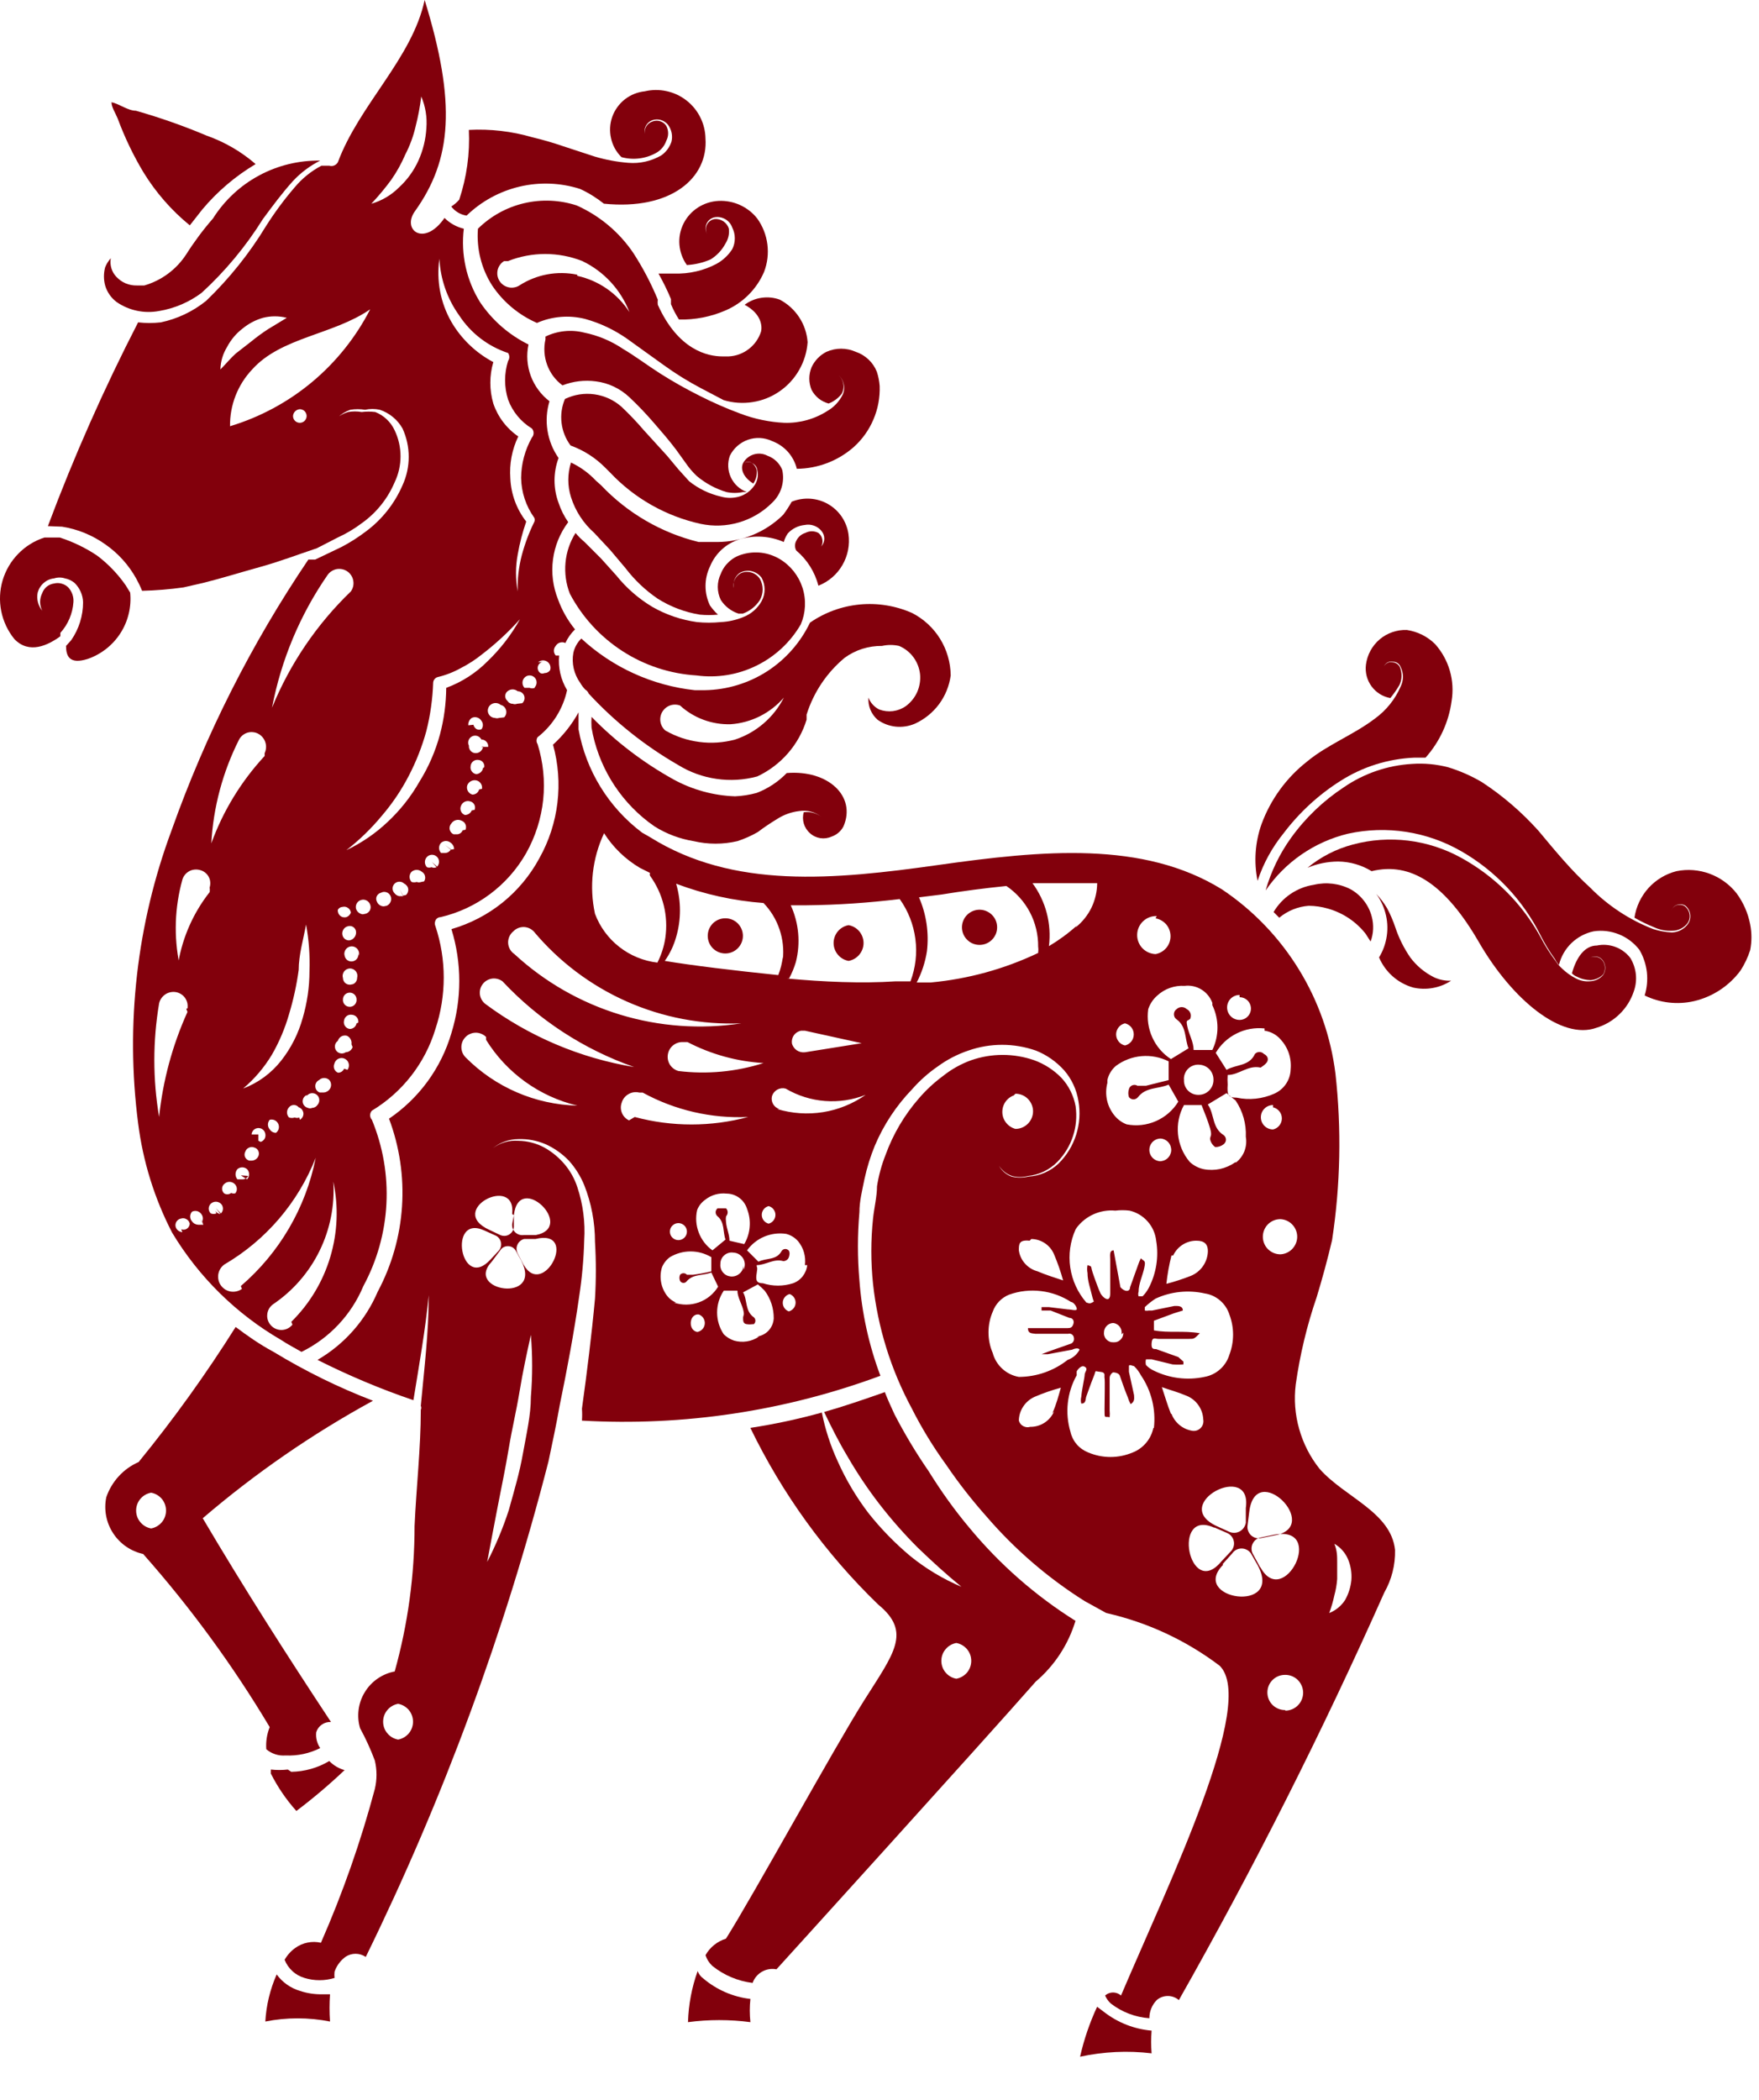
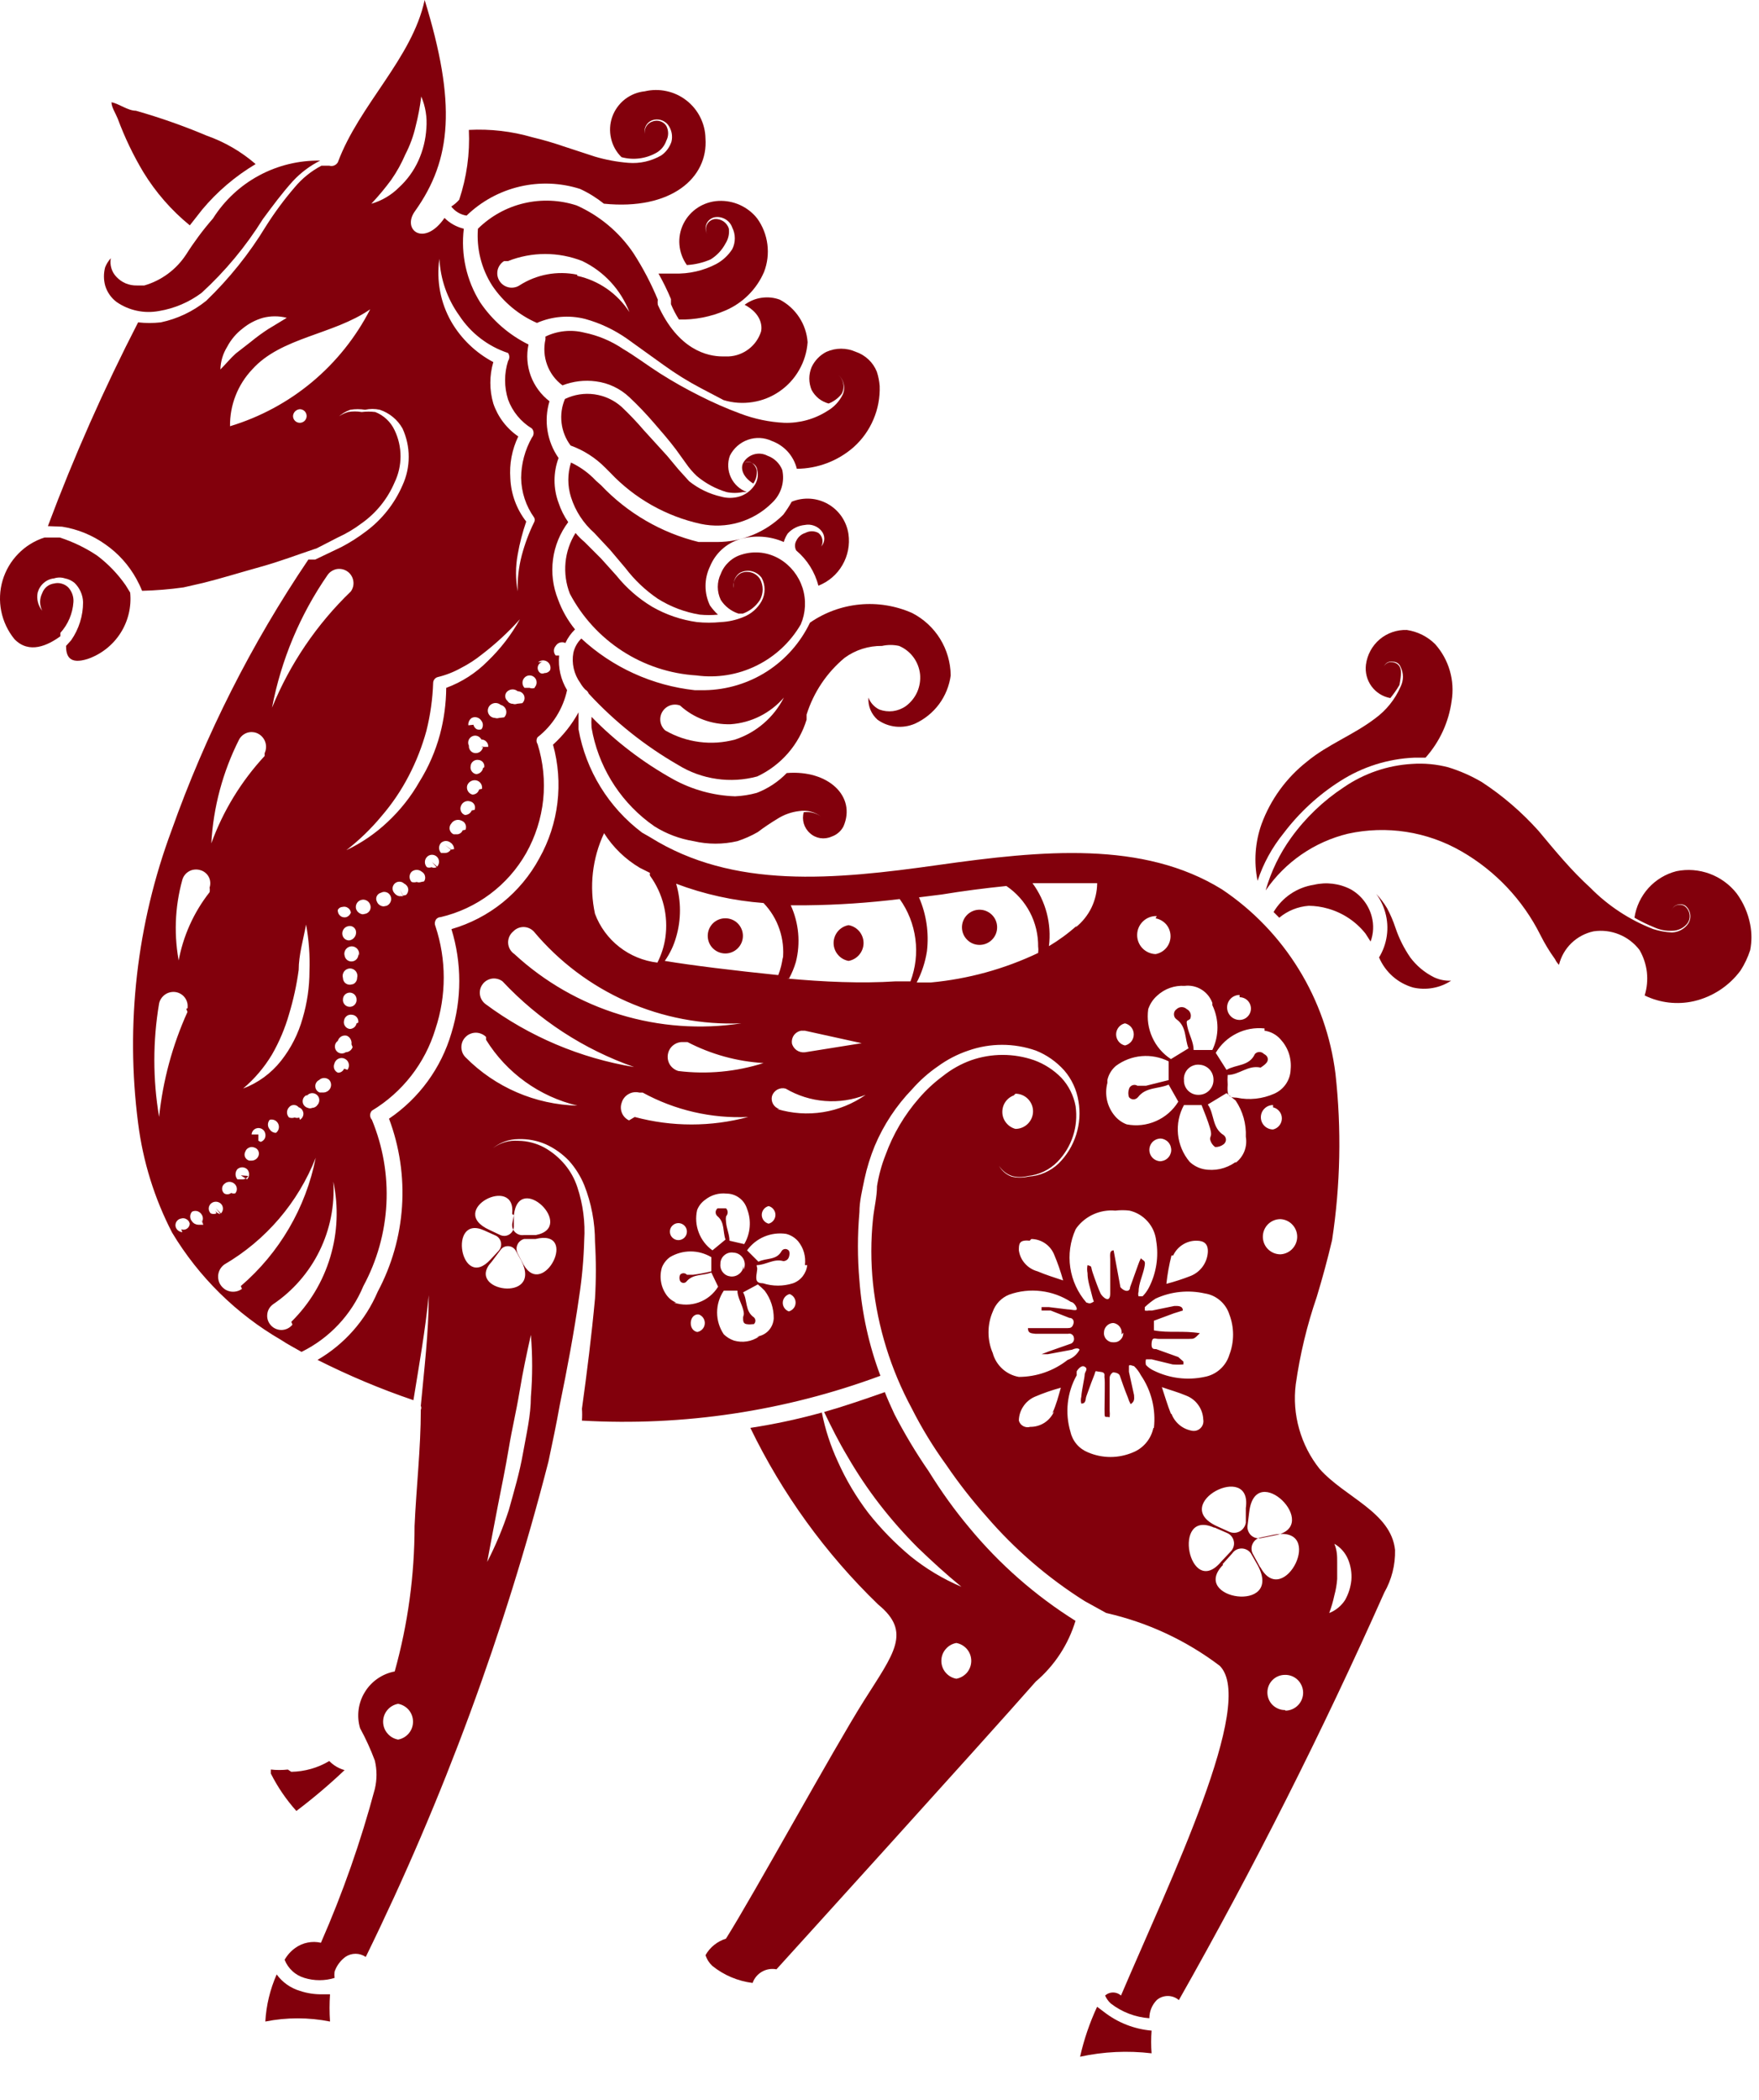
<svg xmlns="http://www.w3.org/2000/svg" width="31" height="37" viewBox="0 0 31 37" fill="none">
-   <path d="M4.153 23.381C3.632 24.209 3.061 25.004 2.443 25.761C2.31 25.819 2.191 25.904 2.093 26.011C1.995 26.118 1.92 26.244 1.873 26.381C1.828 26.599 1.871 26.827 1.993 27.014C2.114 27.201 2.305 27.333 2.523 27.381C3.359 28.326 4.106 29.347 4.753 30.431C4.704 30.555 4.683 30.688 4.693 30.821C4.739 30.861 4.793 30.891 4.852 30.91C4.91 30.929 4.971 30.936 5.033 30.931C5.244 30.941 5.454 30.896 5.643 30.801C5.587 30.719 5.562 30.619 5.573 30.521C5.59 30.466 5.625 30.419 5.672 30.387C5.719 30.354 5.776 30.338 5.833 30.341C5.053 29.161 4.293 27.971 3.573 26.751C4.498 25.959 5.503 25.265 6.573 24.681C5.965 24.447 5.379 24.159 4.823 23.821C4.563 23.681 4.353 23.531 4.153 23.381ZM2.663 26.931C2.589 26.918 2.522 26.879 2.474 26.821C2.425 26.764 2.399 26.691 2.399 26.616C2.399 26.541 2.425 26.468 2.474 26.41C2.522 26.353 2.589 26.314 2.663 26.301C2.737 26.314 2.803 26.353 2.852 26.41C2.9 26.468 2.926 26.541 2.926 26.616C2.926 26.691 2.9 26.764 2.852 26.821C2.803 26.879 2.737 26.918 2.663 26.931Z" fill="#82000C" />
  <path d="M5.073 31.179C4.974 31.19 4.873 31.19 4.773 31.179C4.773 31.179 4.773 31.229 4.773 31.249C4.893 31.488 5.045 31.71 5.223 31.909C5.52 31.685 5.803 31.445 6.073 31.189C5.971 31.161 5.878 31.106 5.803 31.029C5.6 31.15 5.369 31.215 5.133 31.219L5.073 31.179Z" fill="#82000C" />
-   <path d="M12.295 34.73C12.191 35.02 12.134 35.323 12.125 35.63C12.49 35.582 12.86 35.582 13.225 35.63C13.21 35.494 13.21 35.357 13.225 35.221C12.919 35.186 12.63 35.06 12.395 34.861C12.349 34.828 12.315 34.783 12.295 34.73Z" fill="#82000C" />
  <path d="M17.084 26.919C16.824 26.609 16.594 26.289 16.364 25.919C16.143 25.599 15.943 25.265 15.764 24.919C15.704 24.789 15.644 24.659 15.594 24.529C15.224 24.659 14.874 24.779 14.524 24.879C14.654 25.149 14.784 25.409 14.934 25.659C15.105 25.955 15.295 26.239 15.504 26.509C15.711 26.776 15.935 27.03 16.174 27.269C16.424 27.509 16.674 27.739 16.944 27.959C16.62 27.822 16.317 27.64 16.044 27.419C15.772 27.191 15.524 26.937 15.304 26.659C15.09 26.378 14.908 26.072 14.764 25.749C14.637 25.474 14.543 25.186 14.484 24.889C14.069 25.004 13.649 25.094 13.224 25.159C13.786 26.32 14.547 27.372 15.474 28.269C16.074 28.759 15.754 29.129 15.224 29.969C14.694 30.809 13.274 33.399 12.794 34.159C12.641 34.207 12.512 34.31 12.434 34.449C12.457 34.522 12.498 34.587 12.554 34.639C12.758 34.803 13.004 34.907 13.264 34.939C13.293 34.855 13.352 34.785 13.429 34.741C13.506 34.697 13.596 34.682 13.684 34.699C13.684 34.699 17.314 30.699 18.254 29.629C18.585 29.347 18.828 28.976 18.954 28.559C18.247 28.116 17.616 27.562 17.084 26.919ZM16.854 29.579C16.78 29.566 16.713 29.527 16.665 29.47C16.616 29.412 16.59 29.339 16.59 29.264C16.59 29.189 16.616 29.116 16.665 29.059C16.713 29.001 16.78 28.962 16.854 28.949C16.927 28.962 16.994 29.001 17.043 29.059C17.091 29.116 17.117 29.189 17.117 29.264C17.117 29.339 17.091 29.412 17.043 29.47C16.994 29.527 16.927 29.566 16.854 29.579Z" fill="#82000C" />
-   <path d="M24.673 11.76C24.662 11.735 24.644 11.713 24.621 11.697C24.598 11.681 24.571 11.671 24.543 11.67C24.514 11.662 24.483 11.665 24.456 11.678C24.428 11.691 24.406 11.713 24.393 11.74C24.404 11.711 24.426 11.687 24.453 11.672C24.481 11.658 24.513 11.653 24.543 11.66C24.573 11.658 24.603 11.666 24.628 11.682C24.653 11.698 24.672 11.722 24.683 11.75C24.71 11.804 24.725 11.864 24.725 11.925C24.725 11.986 24.71 12.046 24.683 12.1C24.586 12.323 24.43 12.517 24.233 12.66C23.853 12.95 23.393 13.12 23.033 13.42C22.67 13.705 22.393 14.086 22.233 14.52C22.119 14.841 22.095 15.187 22.163 15.52C22.264 15.214 22.42 14.93 22.623 14.68C22.899 14.316 23.237 14.004 23.623 13.76C24.013 13.511 24.461 13.37 24.923 13.35H25.123C25.373 13.07 25.533 12.722 25.583 12.35C25.612 12.172 25.601 11.99 25.551 11.817C25.501 11.644 25.413 11.485 25.293 11.35C25.158 11.215 24.982 11.128 24.793 11.1C24.619 11.094 24.448 11.153 24.315 11.265C24.182 11.378 24.096 11.537 24.073 11.71C24.056 11.845 24.09 11.981 24.17 12.091C24.25 12.201 24.369 12.276 24.503 12.3C24.562 12.227 24.616 12.151 24.663 12.07C24.686 12.022 24.699 11.969 24.7 11.916C24.702 11.863 24.693 11.81 24.673 11.76Z" fill="#82000C" />
+   <path d="M24.673 11.76C24.662 11.735 24.644 11.713 24.621 11.697C24.598 11.681 24.571 11.671 24.543 11.67C24.514 11.662 24.483 11.665 24.456 11.678C24.428 11.691 24.406 11.713 24.393 11.74C24.404 11.711 24.426 11.687 24.453 11.672C24.481 11.658 24.513 11.653 24.543 11.66C24.573 11.658 24.603 11.666 24.628 11.682C24.653 11.698 24.672 11.722 24.683 11.75C24.71 11.804 24.725 11.864 24.725 11.925C24.725 11.986 24.71 12.046 24.683 12.1C24.586 12.323 24.43 12.517 24.233 12.66C23.853 12.95 23.393 13.12 23.033 13.42C22.67 13.705 22.393 14.086 22.233 14.52C22.119 14.841 22.095 15.187 22.163 15.52C22.264 15.214 22.42 14.93 22.623 14.68C22.899 14.316 23.237 14.004 23.623 13.76C24.013 13.511 24.461 13.37 24.923 13.35H25.123C25.373 13.07 25.533 12.722 25.583 12.35C25.612 12.172 25.601 11.99 25.551 11.817C25.501 11.644 25.413 11.485 25.293 11.35C25.158 11.215 24.982 11.128 24.793 11.1C24.619 11.094 24.448 11.153 24.315 11.265C24.182 11.378 24.096 11.537 24.073 11.71C24.056 11.845 24.09 11.981 24.17 12.091C24.25 12.201 24.369 12.276 24.503 12.3C24.562 12.227 24.616 12.151 24.663 12.07C24.702 11.863 24.693 11.81 24.673 11.76Z" fill="#82000C" />
  <path d="M30.845 16.29C30.807 16.091 30.725 15.903 30.605 15.74C30.481 15.583 30.317 15.464 30.13 15.395C29.943 15.326 29.74 15.31 29.545 15.35C29.354 15.399 29.183 15.502 29.051 15.648C28.92 15.794 28.834 15.975 28.805 16.17C28.917 16.234 29.034 16.291 29.155 16.34C29.252 16.384 29.358 16.405 29.465 16.4C29.519 16.401 29.573 16.388 29.622 16.364C29.671 16.34 29.713 16.304 29.745 16.26C29.774 16.214 29.785 16.159 29.775 16.105C29.766 16.052 29.737 16.003 29.695 15.97C29.672 15.954 29.646 15.944 29.619 15.942C29.591 15.939 29.564 15.944 29.539 15.954C29.514 15.966 29.492 15.983 29.475 16.005C29.459 16.027 29.448 16.052 29.445 16.08C29.449 16.051 29.459 16.025 29.477 16.002C29.494 15.979 29.516 15.96 29.542 15.949C29.568 15.937 29.596 15.931 29.625 15.933C29.653 15.935 29.681 15.944 29.705 15.96C29.749 15.997 29.778 16.049 29.787 16.105C29.797 16.162 29.785 16.221 29.755 16.27C29.723 16.318 29.68 16.357 29.629 16.385C29.579 16.413 29.522 16.428 29.465 16.43C29.352 16.424 29.242 16.404 29.135 16.37C28.717 16.208 28.339 15.959 28.025 15.64C27.695 15.34 27.415 15 27.115 14.64C26.82 14.311 26.484 14.021 26.115 13.78C25.929 13.671 25.731 13.583 25.525 13.52C25.316 13.465 25.1 13.445 24.885 13.46C24.455 13.485 24.04 13.627 23.685 13.87C23.323 14.108 23.008 14.409 22.755 14.76C22.552 15.041 22.4 15.356 22.305 15.69C22.648 15.189 23.165 14.833 23.755 14.69C24.437 14.54 25.15 14.651 25.755 15C26.352 15.343 26.836 15.854 27.145 16.47C27.22 16.62 27.306 16.764 27.405 16.9C27.422 16.937 27.446 16.971 27.475 17C27.511 16.854 27.587 16.721 27.695 16.617C27.803 16.513 27.938 16.441 28.085 16.41C28.237 16.387 28.392 16.406 28.535 16.464C28.677 16.522 28.802 16.617 28.895 16.74C28.964 16.86 29.008 16.992 29.024 17.13C29.039 17.268 29.026 17.407 28.985 17.54C29.255 17.672 29.562 17.707 29.855 17.64C30.183 17.563 30.474 17.372 30.675 17.1C30.747 16.988 30.804 16.867 30.845 16.74C30.874 16.591 30.874 16.438 30.845 16.29Z" fill="#82000C" />
  <path d="M24.175 16.15C24.149 16.049 24.102 15.955 24.039 15.873C23.975 15.79 23.896 15.721 23.805 15.67C23.605 15.566 23.375 15.538 23.155 15.59C23.009 15.612 22.869 15.667 22.746 15.75C22.623 15.833 22.521 15.942 22.445 16.07L22.545 16.17C22.693 16.047 22.874 15.974 23.065 15.96C23.18 15.961 23.295 15.978 23.405 16.01C23.666 16.084 23.897 16.238 24.065 16.45L24.155 16.59C24.207 16.449 24.214 16.295 24.175 16.15Z" fill="#82000C" />
  <path d="M25.274 17.22C25.108 17.138 24.965 17.018 24.854 16.87C24.744 16.709 24.656 16.535 24.594 16.35C24.554 16.229 24.504 16.112 24.444 16C24.39 15.91 24.326 15.826 24.254 15.75C24.327 15.849 24.381 15.961 24.414 16.08C24.451 16.212 24.46 16.351 24.441 16.486C24.422 16.622 24.375 16.753 24.304 16.87C24.358 16.997 24.44 17.111 24.544 17.203C24.648 17.295 24.771 17.362 24.904 17.4C25.018 17.426 25.136 17.429 25.251 17.408C25.366 17.388 25.476 17.344 25.574 17.28C25.471 17.284 25.368 17.264 25.274 17.22Z" fill="#82000C" />
-   <path d="M28.143 16.66C27.933 16.66 27.783 16.86 27.703 17.15C27.728 17.177 27.759 17.197 27.793 17.21C27.867 17.249 27.949 17.269 28.033 17.27C28.116 17.264 28.194 17.229 28.253 17.17C28.274 17.136 28.285 17.096 28.285 17.055C28.285 17.015 28.274 16.975 28.253 16.94C28.23 16.904 28.196 16.878 28.156 16.865C28.116 16.852 28.072 16.854 28.033 16.87C28.071 16.851 28.114 16.847 28.154 16.858C28.195 16.869 28.23 16.895 28.253 16.93C28.277 16.967 28.29 17.011 28.29 17.055C28.29 17.099 28.277 17.143 28.253 17.18C28.224 17.213 28.189 17.24 28.149 17.259C28.11 17.278 28.067 17.288 28.023 17.29C27.937 17.298 27.85 17.28 27.773 17.24C27.681 17.193 27.597 17.132 27.523 17.06C27.481 17.021 27.444 16.978 27.413 16.93C27.311 16.794 27.221 16.651 27.143 16.5C26.818 15.913 26.332 15.431 25.743 15.11C25.163 14.792 24.482 14.709 23.843 14.88C23.55 14.957 23.277 15.097 23.043 15.29C23.214 15.218 23.398 15.181 23.583 15.18C23.791 15.182 23.995 15.241 24.173 15.35C24.863 15.18 25.473 15.58 26.063 16.6C26.653 17.62 27.523 18.33 28.133 18.11C28.286 18.064 28.426 17.982 28.541 17.87C28.656 17.759 28.742 17.622 28.793 17.47C28.828 17.373 28.84 17.27 28.83 17.168C28.819 17.066 28.786 16.968 28.733 16.88C28.665 16.791 28.574 16.724 28.47 16.685C28.365 16.646 28.252 16.637 28.143 16.66Z" fill="#82000C" />
  <path d="M12.955 14.031C12.573 14.018 12.2 13.915 11.865 13.731C11.334 13.436 10.849 13.066 10.425 12.631C10.421 12.694 10.421 12.758 10.425 12.821C10.538 13.48 10.895 14.073 11.425 14.481L11.535 14.561C11.745 14.693 11.98 14.781 12.225 14.821C12.478 14.88 12.742 14.88 12.995 14.821C13.12 14.78 13.241 14.727 13.355 14.661C13.464 14.578 13.578 14.502 13.695 14.431C13.813 14.355 13.946 14.307 14.085 14.291C14.153 14.28 14.223 14.284 14.29 14.301C14.357 14.318 14.42 14.349 14.475 14.391C14.386 14.325 14.275 14.297 14.165 14.311C14.146 14.377 14.147 14.446 14.166 14.512C14.186 14.577 14.223 14.636 14.275 14.681C14.325 14.727 14.388 14.757 14.456 14.768C14.524 14.778 14.593 14.769 14.655 14.741C14.746 14.71 14.821 14.646 14.865 14.561C15.095 14.031 14.595 13.561 13.865 13.621C13.716 13.775 13.535 13.895 13.335 13.971C13.211 14.005 13.084 14.025 12.955 14.031Z" fill="#82000C" />
  <path d="M12.425 12.161H12.245C11.498 12.08 10.796 11.761 10.245 11.251C10.175 11.319 10.127 11.406 10.105 11.501C10.088 11.592 10.09 11.687 10.111 11.778C10.132 11.869 10.17 11.955 10.225 12.031C10.249 12.074 10.28 12.114 10.315 12.151C10.342 12.166 10.364 12.191 10.375 12.221C10.834 12.718 11.367 13.143 11.955 13.481C12.16 13.607 12.39 13.69 12.629 13.724C12.868 13.759 13.111 13.744 13.345 13.681C13.552 13.584 13.736 13.445 13.886 13.273C14.036 13.101 14.148 12.899 14.215 12.681V12.591C14.338 12.2 14.57 11.853 14.885 11.591C15.076 11.451 15.308 11.378 15.545 11.381C15.643 11.359 15.746 11.359 15.845 11.381C15.945 11.423 16.033 11.492 16.098 11.58C16.163 11.668 16.203 11.772 16.215 11.881C16.225 11.988 16.207 12.095 16.164 12.194C16.12 12.292 16.051 12.377 15.965 12.441C15.897 12.489 15.819 12.519 15.737 12.53C15.655 12.54 15.572 12.53 15.495 12.501C15.407 12.457 15.339 12.382 15.305 12.291C15.3 12.364 15.312 12.437 15.339 12.504C15.367 12.572 15.41 12.632 15.465 12.681C15.559 12.749 15.67 12.791 15.785 12.803C15.901 12.815 16.018 12.797 16.125 12.751C16.293 12.674 16.439 12.556 16.55 12.407C16.66 12.258 16.73 12.084 16.755 11.901C16.752 11.673 16.688 11.45 16.568 11.256C16.448 11.062 16.277 10.905 16.075 10.801C15.785 10.673 15.467 10.621 15.152 10.651C14.837 10.681 14.535 10.791 14.275 10.971C14.107 11.321 13.846 11.618 13.519 11.829C13.192 12.039 12.813 12.154 12.425 12.161ZM12.955 13.031C12.749 13.086 12.535 13.101 12.324 13.073C12.113 13.046 11.909 12.977 11.725 12.871C11.679 12.831 11.649 12.776 11.639 12.716C11.63 12.656 11.641 12.595 11.672 12.543C11.703 12.491 11.751 12.451 11.808 12.43C11.865 12.41 11.928 12.41 11.985 12.431C12.227 12.652 12.546 12.77 12.875 12.761C13.055 12.749 13.23 12.701 13.392 12.62C13.553 12.539 13.697 12.427 13.815 12.291C13.727 12.464 13.606 12.619 13.458 12.746C13.311 12.873 13.139 12.97 12.955 13.031Z" fill="#82000C" />
  <path d="M12.273 11.901C12.634 11.95 13.002 11.891 13.329 11.73C13.657 11.57 13.93 11.316 14.113 11.001C14.2 10.797 14.211 10.568 14.143 10.356C14.075 10.145 13.933 9.965 13.743 9.851C13.643 9.791 13.531 9.753 13.416 9.739C13.301 9.726 13.184 9.736 13.073 9.771C12.989 9.795 12.912 9.839 12.848 9.898C12.784 9.957 12.734 10.029 12.703 10.111C12.668 10.182 12.65 10.261 12.65 10.341C12.65 10.42 12.668 10.499 12.703 10.571C12.775 10.684 12.885 10.769 13.013 10.811H13.093C13.217 10.766 13.322 10.682 13.393 10.571C13.424 10.514 13.441 10.45 13.441 10.386C13.441 10.321 13.424 10.257 13.393 10.201C13.357 10.146 13.304 10.105 13.241 10.087C13.179 10.069 13.112 10.073 13.053 10.101C13.023 10.118 12.997 10.141 12.976 10.168C12.955 10.196 12.941 10.227 12.933 10.261C12.928 10.294 12.928 10.328 12.933 10.361C12.923 10.328 12.923 10.293 12.933 10.261C12.938 10.226 12.951 10.193 12.97 10.164C12.989 10.135 13.013 10.11 13.043 10.091C13.106 10.058 13.18 10.049 13.249 10.065C13.319 10.082 13.38 10.123 13.423 10.181C13.457 10.244 13.475 10.314 13.475 10.386C13.475 10.457 13.457 10.528 13.423 10.591C13.352 10.719 13.239 10.818 13.103 10.871C12.976 10.924 12.84 10.955 12.703 10.961C12.563 10.975 12.422 10.975 12.283 10.961C12.004 10.922 11.736 10.831 11.493 10.691C11.252 10.546 11.039 10.36 10.863 10.141L10.593 9.841L10.303 9.551C10.244 9.502 10.191 9.449 10.143 9.391C10.044 9.549 9.983 9.728 9.966 9.914C9.949 10.1 9.975 10.287 10.043 10.461C10.26 10.872 10.579 11.22 10.969 11.472C11.36 11.725 11.809 11.872 12.273 11.901Z" fill="#82000C" />
  <path d="M12.643 9.55H12.313C11.656 9.389 11.059 9.042 10.593 8.55L10.503 8.47C10.378 8.337 10.229 8.228 10.063 8.15C10 8.349 10 8.562 10.063 8.76C10.14 9.004 10.282 9.221 10.473 9.39L10.753 9.69L11.023 10.01C11.183 10.22 11.375 10.402 11.593 10.55C11.819 10.692 12.07 10.787 12.333 10.83C12.44 10.84 12.547 10.84 12.653 10.83C12.601 10.782 12.555 10.728 12.513 10.67C12.461 10.563 12.434 10.445 12.434 10.325C12.434 10.206 12.461 10.088 12.513 9.98C12.56 9.866 12.631 9.763 12.723 9.68C12.815 9.596 12.924 9.535 13.043 9.5C13.298 9.426 13.57 9.444 13.813 9.55C13.828 9.497 13.852 9.446 13.883 9.4C13.961 9.314 14.068 9.261 14.183 9.25C14.236 9.239 14.291 9.243 14.342 9.261C14.393 9.278 14.438 9.309 14.473 9.35C14.508 9.389 14.527 9.439 14.527 9.49C14.527 9.542 14.508 9.592 14.473 9.63C14.495 9.591 14.501 9.545 14.492 9.501C14.483 9.457 14.459 9.418 14.423 9.39C14.388 9.371 14.348 9.361 14.308 9.361C14.268 9.361 14.229 9.371 14.193 9.39C14.158 9.401 14.125 9.418 14.098 9.443C14.07 9.467 14.048 9.497 14.033 9.53C14.018 9.556 14.011 9.586 14.011 9.615C14.011 9.645 14.018 9.675 14.033 9.7C14.225 9.861 14.361 10.078 14.423 10.32C14.601 10.25 14.75 10.123 14.846 9.957C14.942 9.792 14.98 9.6 14.953 9.41C14.937 9.301 14.896 9.196 14.834 9.104C14.771 9.012 14.689 8.936 14.592 8.881C14.496 8.826 14.388 8.794 14.278 8.787C14.167 8.78 14.056 8.798 13.953 8.84C13.908 8.92 13.858 8.997 13.803 9.07C13.494 9.376 13.078 9.548 12.643 9.55Z" fill="#82000C" />
  <path d="M10.956 7.17C10.822 7.05 10.655 6.973 10.477 6.948C10.299 6.923 10.118 6.952 9.956 7.03C9.9 7.163 9.879 7.309 9.897 7.453C9.914 7.597 9.969 7.734 10.056 7.85C10.286 7.933 10.494 8.066 10.666 8.24L10.756 8.33C11.184 8.783 11.738 9.096 12.346 9.23C12.57 9.278 12.803 9.27 13.023 9.205C13.243 9.141 13.444 9.022 13.606 8.86C13.684 8.787 13.742 8.695 13.773 8.594C13.805 8.492 13.809 8.384 13.786 8.28C13.763 8.222 13.728 8.17 13.683 8.127C13.638 8.084 13.585 8.051 13.526 8.03C13.452 7.991 13.365 7.982 13.284 8.007C13.204 8.031 13.136 8.086 13.096 8.16C13.046 8.26 13.096 8.41 13.276 8.52C13.325 8.45 13.346 8.364 13.336 8.28C13.323 8.232 13.295 8.19 13.256 8.16C13.235 8.147 13.211 8.141 13.186 8.141C13.161 8.141 13.137 8.147 13.116 8.16C13.136 8.145 13.161 8.137 13.186 8.137C13.211 8.137 13.236 8.145 13.256 8.16C13.28 8.171 13.3 8.188 13.316 8.208C13.332 8.229 13.342 8.254 13.346 8.28C13.359 8.332 13.359 8.386 13.347 8.438C13.335 8.49 13.31 8.539 13.276 8.58C13.213 8.661 13.125 8.721 13.026 8.75C12.921 8.78 12.81 8.78 12.706 8.75C12.501 8.703 12.31 8.611 12.146 8.48L11.956 8.27L11.756 8.03L11.346 7.58C11.223 7.436 11.093 7.3 10.956 7.17Z" fill="#82000C" />
  <path d="M14.833 6.94C14.865 6.882 14.875 6.815 14.86 6.75C14.845 6.686 14.807 6.629 14.753 6.59C14.808 6.63 14.848 6.687 14.866 6.753C14.884 6.818 14.88 6.888 14.853 6.95C14.794 7.071 14.7 7.172 14.583 7.24C14.357 7.385 14.092 7.458 13.823 7.45C13.56 7.437 13.3 7.383 13.053 7.29C12.804 7.198 12.56 7.091 12.323 6.97C12.087 6.852 11.857 6.722 11.633 6.58C11.413 6.44 11.203 6.28 10.983 6.15C10.775 6.009 10.54 5.91 10.293 5.86C10.066 5.803 9.825 5.828 9.613 5.93C9.613 5.93 9.613 5.93 9.613 5.98C9.579 6.13 9.59 6.286 9.643 6.43C9.696 6.574 9.79 6.699 9.913 6.79C10.101 6.717 10.304 6.693 10.503 6.72C10.725 6.748 10.931 6.847 11.093 7C11.245 7.143 11.388 7.293 11.523 7.45C11.653 7.6 11.793 7.76 11.913 7.92L12.093 8.17C12.148 8.25 12.212 8.324 12.283 8.39C12.436 8.518 12.613 8.613 12.803 8.67C12.899 8.69 12.998 8.69 13.093 8.67H13.163C13.039 8.625 12.937 8.532 12.881 8.412C12.825 8.292 12.818 8.155 12.863 8.03C12.928 7.899 13.042 7.798 13.18 7.749C13.319 7.7 13.471 7.708 13.603 7.77C13.711 7.81 13.808 7.875 13.885 7.96C13.961 8.046 14.016 8.149 14.043 8.26C14.412 8.257 14.766 8.122 15.043 7.88C15.194 7.745 15.314 7.578 15.393 7.391C15.473 7.205 15.51 7.003 15.503 6.8C15.496 6.715 15.48 6.631 15.453 6.55C15.421 6.469 15.371 6.395 15.307 6.335C15.243 6.274 15.167 6.228 15.083 6.2C15.002 6.163 14.913 6.144 14.823 6.144C14.734 6.144 14.645 6.163 14.563 6.2C14.449 6.258 14.357 6.354 14.303 6.47C14.277 6.533 14.263 6.602 14.263 6.67C14.263 6.739 14.277 6.807 14.303 6.87C14.334 6.929 14.377 6.98 14.428 7.022C14.48 7.063 14.54 7.093 14.603 7.11C14.694 7.075 14.773 7.016 14.833 6.94Z" fill="#82000C" />
  <path d="M12.786 4.29C12.835 4.213 12.857 4.121 12.845 4.03C12.83 3.977 12.796 3.932 12.751 3.901C12.705 3.87 12.65 3.855 12.595 3.86C12.566 3.864 12.538 3.875 12.514 3.893C12.49 3.91 12.471 3.933 12.458 3.96C12.445 3.987 12.439 4.016 12.441 4.046C12.442 4.076 12.45 4.104 12.466 4.13C12.449 4.103 12.439 4.073 12.436 4.042C12.433 4.01 12.438 3.979 12.449 3.949C12.461 3.92 12.479 3.894 12.503 3.873C12.527 3.853 12.555 3.838 12.585 3.83C12.652 3.816 12.72 3.827 12.779 3.86C12.838 3.893 12.883 3.946 12.905 4.01C12.935 4.069 12.95 4.134 12.95 4.2C12.95 4.266 12.935 4.331 12.905 4.39C12.835 4.499 12.739 4.588 12.626 4.65C12.398 4.77 12.143 4.828 11.886 4.82H11.605C11.687 4.966 11.761 5.116 11.825 5.27C11.824 5.3 11.824 5.33 11.825 5.36C11.864 5.454 11.911 5.544 11.966 5.63C12.247 5.637 12.527 5.582 12.786 5.47C13.091 5.339 13.335 5.096 13.466 4.79C13.525 4.636 13.545 4.469 13.524 4.305C13.503 4.141 13.442 3.984 13.345 3.85C13.265 3.748 13.161 3.667 13.043 3.613C12.925 3.559 12.795 3.534 12.665 3.54C12.536 3.546 12.41 3.586 12.301 3.656C12.192 3.726 12.104 3.824 12.046 3.94C11.988 4.056 11.963 4.185 11.974 4.313C11.985 4.442 12.03 4.565 12.105 4.67C12.25 4.662 12.393 4.628 12.525 4.57C12.636 4.501 12.725 4.405 12.786 4.29Z" fill="#82000C" />
  <path d="M13.413 5.84C13.374 5.963 13.299 6.071 13.197 6.149C13.095 6.228 12.971 6.274 12.843 6.28H12.733C12.473 6.28 11.953 6.17 11.593 5.37C11.589 5.34 11.589 5.31 11.593 5.28C11.475 4.994 11.331 4.72 11.163 4.46C10.915 4.092 10.568 3.801 10.163 3.62C9.863 3.522 9.542 3.509 9.235 3.581C8.928 3.653 8.647 3.809 8.423 4.03C8.396 4.381 8.483 4.732 8.673 5.03C8.868 5.321 9.142 5.55 9.463 5.69C9.731 5.573 10.03 5.548 10.313 5.62C10.578 5.693 10.828 5.812 11.053 5.97L11.693 6.43C11.903 6.582 12.123 6.719 12.353 6.84L12.753 7.05C12.918 7.1 13.092 7.112 13.263 7.085C13.434 7.059 13.596 6.994 13.738 6.896C13.88 6.798 13.999 6.669 14.084 6.519C14.17 6.369 14.221 6.202 14.233 6.03C14.222 5.873 14.171 5.722 14.085 5.591C13.999 5.46 13.882 5.353 13.743 5.28C13.64 5.242 13.53 5.231 13.421 5.247C13.313 5.262 13.211 5.305 13.123 5.37C13.423 5.53 13.433 5.75 13.413 5.84ZM10.173 4.84C9.821 4.767 9.455 4.835 9.153 5.03C9.125 5.048 9.093 5.06 9.06 5.065C9.027 5.071 8.994 5.07 8.961 5.062C8.929 5.055 8.898 5.041 8.871 5.022C8.844 5.003 8.82 4.978 8.803 4.95C8.785 4.922 8.773 4.89 8.767 4.857C8.762 4.824 8.763 4.791 8.77 4.758C8.778 4.726 8.791 4.695 8.811 4.668C8.83 4.641 8.855 4.618 8.883 4.6H8.933H8.953C9.374 4.434 9.842 4.434 10.263 4.6C10.644 4.783 10.941 5.105 11.093 5.5C10.883 5.173 10.552 4.943 10.173 4.86V4.84Z" fill="#82000C" />
  <path d="M11.573 2.689C11.653 2.642 11.713 2.567 11.743 2.479C11.764 2.439 11.775 2.395 11.775 2.349C11.775 2.304 11.764 2.259 11.743 2.219C11.719 2.18 11.681 2.151 11.637 2.137C11.594 2.122 11.546 2.123 11.503 2.139C11.457 2.153 11.418 2.183 11.392 2.223C11.367 2.264 11.356 2.312 11.363 2.359C11.353 2.31 11.36 2.259 11.384 2.215C11.408 2.171 11.446 2.137 11.493 2.119C11.542 2.102 11.596 2.1 11.646 2.114C11.696 2.129 11.741 2.158 11.773 2.199C11.805 2.242 11.826 2.291 11.837 2.343C11.847 2.394 11.846 2.448 11.833 2.499C11.8 2.596 11.737 2.681 11.653 2.739C11.477 2.84 11.275 2.886 11.073 2.869C10.873 2.853 10.675 2.816 10.483 2.759L9.933 2.579C9.753 2.517 9.569 2.463 9.383 2.419C9.02 2.313 8.641 2.269 8.263 2.289C8.283 2.706 8.225 3.123 8.093 3.519C8.052 3.566 8.005 3.606 7.953 3.639C8.019 3.725 8.116 3.783 8.223 3.799C8.483 3.547 8.806 3.371 9.158 3.288C9.51 3.205 9.878 3.219 10.223 3.329C10.373 3.398 10.514 3.486 10.643 3.589C11.833 3.709 12.483 3.129 12.433 2.439C12.431 2.309 12.399 2.182 12.341 2.066C12.283 1.95 12.199 1.848 12.097 1.769C11.994 1.689 11.875 1.633 11.748 1.606C11.621 1.578 11.489 1.579 11.363 1.609C11.235 1.622 11.113 1.671 11.011 1.751C10.91 1.831 10.833 1.938 10.79 2.059C10.747 2.181 10.74 2.312 10.769 2.438C10.797 2.564 10.861 2.679 10.953 2.769C11.162 2.826 11.385 2.797 11.573 2.689Z" fill="#82000C" />
  <path d="M4.505 2.891C4.252 2.672 3.96 2.502 3.645 2.391C3.237 2.219 2.82 2.072 2.395 1.951C2.255 1.951 2.105 1.831 1.965 1.801C1.965 1.891 2.035 1.991 2.075 2.091C2.196 2.417 2.346 2.732 2.525 3.031C2.743 3.388 3.02 3.706 3.345 3.971L3.565 3.691C3.831 3.373 4.149 3.103 4.505 2.891Z" fill="#82000C" />
  <path d="M3.753 3.85C3.58 4.048 3.423 4.259 3.283 4.48C3.11 4.747 2.847 4.942 2.543 5.03H2.413C2.346 5.032 2.279 5.019 2.217 4.994C2.155 4.968 2.099 4.929 2.053 4.88C2.011 4.837 1.98 4.785 1.963 4.727C1.946 4.67 1.942 4.609 1.953 4.55C1.91 4.597 1.876 4.652 1.853 4.71C1.825 4.815 1.825 4.926 1.853 5.03C1.887 5.146 1.957 5.247 2.053 5.32C2.161 5.395 2.283 5.448 2.412 5.475C2.54 5.503 2.673 5.504 2.803 5.48C3.075 5.435 3.332 5.325 3.553 5.16C3.97 4.778 4.333 4.341 4.633 3.86C4.803 3.63 4.973 3.4 5.163 3.19C5.3 3.043 5.462 2.921 5.643 2.83C5.267 2.824 4.895 2.914 4.564 3.093C4.233 3.271 3.954 3.532 3.753 3.85Z" fill="#82000C" />
  <path d="M1.094 9.28C1.368 9.323 1.628 9.43 1.854 9.59C2.082 9.748 2.27 9.957 2.404 10.2C2.441 10.268 2.475 10.338 2.504 10.41C2.748 10.404 2.992 10.384 3.234 10.35L3.584 10.27C3.904 10.19 4.224 10.09 4.584 9.99C4.944 9.89 5.224 9.78 5.584 9.66L5.954 9.47C6.103 9.402 6.243 9.319 6.374 9.22C6.63 9.039 6.831 8.789 6.954 8.5C7.023 8.357 7.059 8.199 7.059 8.04C7.059 7.881 7.023 7.723 6.954 7.58C6.886 7.434 6.764 7.319 6.614 7.26C6.534 7.25 6.453 7.25 6.374 7.26C6.294 7.246 6.213 7.246 6.134 7.26C6.055 7.283 5.983 7.323 5.921 7.376C5.859 7.43 5.808 7.496 5.774 7.57C5.734 7.644 5.713 7.726 5.714 7.81C5.717 7.857 5.732 7.902 5.758 7.941C5.785 7.979 5.821 8.01 5.864 8.03C5.831 8.004 5.805 7.97 5.788 7.932C5.77 7.894 5.762 7.852 5.764 7.81C5.755 7.724 5.772 7.636 5.814 7.56C5.846 7.481 5.895 7.41 5.957 7.351C6.019 7.293 6.093 7.248 6.174 7.22C6.26 7.206 6.348 7.206 6.434 7.22C6.519 7.201 6.608 7.201 6.694 7.22C6.863 7.277 7.006 7.394 7.094 7.55C7.166 7.707 7.203 7.877 7.203 8.05C7.203 8.223 7.166 8.393 7.094 8.55C6.955 8.871 6.734 9.151 6.454 9.36C6.315 9.466 6.168 9.56 6.014 9.64L5.554 9.86H5.434C4.432 11.342 3.622 12.945 3.024 14.63C2.411 16.277 2.209 18.048 2.434 19.79C2.519 20.464 2.722 21.117 3.034 21.72C3.504 22.502 4.165 23.152 4.954 23.61C5.074 23.69 5.194 23.75 5.314 23.82C5.806 23.578 6.193 23.166 6.404 22.66C6.645 22.214 6.784 21.719 6.81 21.212C6.836 20.705 6.748 20.199 6.554 19.73C6.534 19.708 6.523 19.68 6.523 19.65C6.523 19.62 6.534 19.592 6.554 19.57C7.093 19.245 7.492 18.732 7.674 18.13C7.869 17.543 7.869 16.907 7.674 16.32C7.667 16.304 7.663 16.287 7.663 16.27C7.663 16.253 7.667 16.236 7.674 16.22C7.681 16.202 7.694 16.187 7.71 16.177C7.726 16.166 7.745 16.16 7.764 16.16C8.08 16.086 8.377 15.948 8.637 15.753C8.897 15.559 9.114 15.312 9.274 15.03C9.436 14.741 9.538 14.421 9.573 14.091C9.607 13.761 9.573 13.427 9.474 13.11C9.462 13.092 9.456 13.071 9.456 13.05C9.456 13.029 9.462 13.008 9.474 12.99C9.739 12.783 9.923 12.489 9.994 12.16C9.883 11.977 9.834 11.763 9.854 11.55H9.794C9.773 11.526 9.762 11.496 9.762 11.465C9.762 11.434 9.773 11.404 9.794 11.38C9.811 11.352 9.837 11.331 9.869 11.322C9.9 11.312 9.934 11.315 9.964 11.33C10.005 11.24 10.063 11.159 10.134 11.09C10.005 10.931 9.903 10.752 9.834 10.56C9.745 10.337 9.714 10.095 9.746 9.856C9.777 9.618 9.87 9.392 10.014 9.2C9.941 9.095 9.884 8.981 9.844 8.86C9.749 8.605 9.749 8.325 9.844 8.07C9.743 7.926 9.677 7.762 9.649 7.588C9.621 7.415 9.633 7.238 9.684 7.07C9.534 6.955 9.42 6.8 9.354 6.623C9.289 6.446 9.275 6.255 9.314 6.07C8.971 5.901 8.678 5.646 8.464 5.33C8.221 4.943 8.119 4.484 8.174 4.03C8.045 3.999 7.927 3.933 7.834 3.84C7.474 4.36 7.074 4.05 7.314 3.72C7.964 2.81 8.044 1.82 7.484 0C7.264 1.03 6.334 1.84 5.954 2.86C5.939 2.885 5.916 2.905 5.889 2.916C5.862 2.927 5.832 2.928 5.804 2.92H5.664C5.484 3.015 5.324 3.144 5.194 3.3C5.007 3.517 4.837 3.748 4.684 3.99C4.392 4.47 4.039 4.91 3.634 5.3C3.401 5.488 3.127 5.618 2.834 5.68C2.701 5.695 2.567 5.695 2.434 5.68C1.834 6.845 1.303 8.043 0.844 9.27L1.094 9.28ZM5.284 7.45C5.252 7.45 5.221 7.437 5.199 7.415C5.176 7.392 5.164 7.362 5.164 7.33C5.166 7.299 5.179 7.27 5.201 7.248C5.223 7.226 5.253 7.212 5.284 7.21C5.316 7.21 5.346 7.223 5.369 7.245C5.391 7.268 5.404 7.298 5.404 7.33C5.404 7.362 5.391 7.392 5.369 7.415C5.346 7.437 5.316 7.45 5.284 7.45ZM5.774 10.13C5.793 10.103 5.817 10.08 5.845 10.063C5.873 10.045 5.904 10.033 5.936 10.027C5.969 10.022 6.002 10.023 6.034 10.03C6.066 10.037 6.097 10.051 6.124 10.07C6.151 10.089 6.174 10.113 6.191 10.141C6.209 10.169 6.221 10.2 6.226 10.233C6.232 10.265 6.231 10.298 6.224 10.331C6.216 10.363 6.203 10.393 6.184 10.42C5.583 10.999 5.109 11.697 4.794 12.47C4.954 11.63 5.287 10.833 5.774 10.13ZM6.154 16.57C6.125 16.57 6.097 16.561 6.075 16.542C6.053 16.524 6.039 16.498 6.034 16.47C6.028 16.437 6.035 16.403 6.054 16.375C6.072 16.347 6.101 16.327 6.134 16.32C6.149 16.316 6.165 16.314 6.18 16.317C6.196 16.319 6.211 16.324 6.224 16.333C6.238 16.341 6.249 16.353 6.257 16.366C6.266 16.379 6.272 16.394 6.274 16.41C6.277 16.428 6.276 16.447 6.271 16.465C6.267 16.483 6.259 16.5 6.247 16.515C6.236 16.53 6.222 16.543 6.206 16.552C6.19 16.561 6.172 16.568 6.154 16.57ZM6.314 16.8C6.317 16.817 6.316 16.834 6.312 16.85C6.308 16.866 6.3 16.881 6.29 16.894C6.279 16.908 6.266 16.919 6.252 16.926C6.237 16.934 6.22 16.939 6.204 16.94C6.173 16.943 6.143 16.934 6.119 16.916C6.095 16.897 6.079 16.87 6.074 16.84C6.068 16.821 6.067 16.8 6.071 16.78C6.075 16.761 6.083 16.742 6.095 16.726C6.107 16.71 6.123 16.697 6.141 16.688C6.159 16.679 6.179 16.674 6.199 16.674C6.219 16.674 6.239 16.679 6.257 16.688C6.275 16.697 6.29 16.71 6.303 16.726C6.315 16.742 6.323 16.761 6.327 16.78C6.33 16.8 6.329 16.821 6.324 16.84L6.314 16.8ZM6.104 16.16C6.085 16.165 6.065 16.165 6.046 16.161C6.027 16.157 6.009 16.148 5.994 16.135C5.98 16.122 5.968 16.106 5.961 16.087C5.954 16.069 5.951 16.049 5.954 16.03C5.962 16.016 5.974 16.004 5.987 15.995C6.001 15.986 6.017 15.981 6.034 15.98C6.05 15.976 6.067 15.975 6.084 15.977C6.101 15.98 6.117 15.987 6.131 15.996C6.146 16.006 6.158 16.018 6.167 16.032C6.176 16.047 6.181 16.063 6.184 16.08C6.177 16.099 6.167 16.115 6.153 16.129C6.139 16.143 6.122 16.154 6.104 16.16ZM4.954 18.69C4.779 18.912 4.548 19.081 4.284 19.18C4.486 19.01 4.658 18.807 4.794 18.58C4.922 18.357 5.023 18.118 5.094 17.87C5.171 17.615 5.228 17.354 5.264 17.09C5.264 16.83 5.344 16.56 5.394 16.29C5.444 16.56 5.464 16.835 5.454 17.11C5.454 17.391 5.413 17.671 5.334 17.94C5.258 18.213 5.129 18.468 4.954 18.69ZM5.274 19.69C5.248 19.7 5.219 19.7 5.194 19.69C5.161 19.701 5.126 19.701 5.094 19.69C5.071 19.666 5.058 19.634 5.058 19.6C5.058 19.567 5.071 19.534 5.094 19.51C5.104 19.497 5.117 19.487 5.132 19.48C5.146 19.473 5.162 19.47 5.179 19.47C5.195 19.47 5.211 19.473 5.226 19.48C5.24 19.487 5.253 19.497 5.264 19.51C5.286 19.517 5.306 19.531 5.321 19.549C5.335 19.568 5.344 19.59 5.347 19.613C5.349 19.637 5.344 19.66 5.333 19.681C5.322 19.702 5.305 19.719 5.284 19.73L5.274 19.69ZM4.864 19.96C4.842 19.96 4.82 19.955 4.801 19.944C4.782 19.934 4.766 19.919 4.754 19.9C4.733 19.876 4.722 19.846 4.722 19.815C4.722 19.784 4.733 19.754 4.754 19.73C4.783 19.723 4.814 19.726 4.841 19.738C4.868 19.751 4.89 19.773 4.903 19.8C4.916 19.827 4.919 19.858 4.912 19.887C4.905 19.916 4.888 19.942 4.864 19.96ZM4.374 20.72C4.364 20.738 4.35 20.754 4.332 20.764C4.315 20.775 4.294 20.78 4.274 20.78H4.184C4.163 20.755 4.151 20.723 4.151 20.69C4.151 20.657 4.163 20.625 4.184 20.6C4.207 20.58 4.238 20.568 4.269 20.568C4.3 20.568 4.33 20.58 4.354 20.6C4.377 20.624 4.39 20.657 4.39 20.69C4.39 20.724 4.377 20.756 4.354 20.78L4.244 20.71L4.374 20.72ZM4.164 21.02C4.15 21.026 4.134 21.03 4.119 21.03C4.103 21.03 4.088 21.026 4.074 21.02C4.057 21.033 4.037 21.041 4.015 21.043C3.994 21.045 3.973 21.04 3.954 21.03C3.941 21.02 3.931 21.007 3.924 20.992C3.917 20.977 3.914 20.961 3.914 20.945C3.914 20.929 3.917 20.913 3.924 20.898C3.931 20.883 3.941 20.87 3.954 20.86C3.978 20.837 4.01 20.824 4.044 20.824C4.077 20.824 4.11 20.837 4.134 20.86C4.146 20.87 4.155 20.883 4.162 20.897C4.169 20.912 4.173 20.927 4.174 20.943C4.175 20.959 4.173 20.975 4.168 20.989C4.162 21.004 4.154 21.018 4.144 21.03L4.164 21.02ZM4.394 20.45C4.377 20.446 4.362 20.438 4.349 20.427C4.336 20.416 4.326 20.403 4.319 20.387C4.312 20.372 4.309 20.355 4.31 20.338C4.311 20.321 4.316 20.305 4.324 20.29C4.329 20.275 4.338 20.261 4.349 20.248C4.36 20.237 4.374 20.227 4.389 20.221C4.404 20.214 4.42 20.21 4.436 20.21C4.452 20.21 4.469 20.214 4.484 20.22C4.499 20.224 4.513 20.232 4.525 20.242C4.537 20.252 4.546 20.265 4.553 20.279C4.559 20.293 4.563 20.309 4.563 20.325C4.563 20.34 4.56 20.356 4.554 20.37C4.544 20.394 4.527 20.414 4.506 20.428C4.485 20.442 4.459 20.45 4.434 20.45H4.394ZM4.554 20.1V19.99H4.434C4.435 19.965 4.445 19.94 4.461 19.92C4.477 19.901 4.499 19.886 4.524 19.88C4.54 19.875 4.556 19.874 4.572 19.877C4.589 19.879 4.604 19.884 4.618 19.893C4.632 19.901 4.644 19.912 4.654 19.925C4.664 19.939 4.67 19.954 4.674 19.97C4.678 19.985 4.68 20.001 4.678 20.017C4.677 20.032 4.672 20.048 4.665 20.062C4.657 20.076 4.647 20.088 4.635 20.098C4.623 20.108 4.609 20.115 4.594 20.12L4.554 20.1ZM5.414 19.3C5.436 19.276 5.467 19.262 5.5 19.261C5.516 19.261 5.533 19.264 5.548 19.269C5.563 19.275 5.577 19.284 5.589 19.295C5.601 19.306 5.61 19.32 5.617 19.334C5.623 19.349 5.627 19.365 5.627 19.381C5.628 19.398 5.625 19.414 5.619 19.429C5.614 19.444 5.605 19.458 5.594 19.47C5.584 19.485 5.571 19.497 5.555 19.506C5.539 19.515 5.522 19.52 5.504 19.52C5.491 19.526 5.478 19.529 5.464 19.529C5.45 19.529 5.436 19.526 5.424 19.52C5.401 19.514 5.38 19.501 5.364 19.483C5.348 19.466 5.338 19.444 5.335 19.42C5.332 19.396 5.336 19.372 5.346 19.351C5.357 19.33 5.373 19.312 5.394 19.3H5.414ZM5.624 19.03C5.648 19.007 5.68 18.994 5.714 18.994C5.747 18.994 5.78 19.007 5.804 19.03C5.824 19.054 5.835 19.084 5.835 19.115C5.835 19.146 5.824 19.176 5.804 19.2C5.791 19.215 5.776 19.227 5.759 19.235C5.742 19.244 5.723 19.249 5.704 19.25H5.634C5.612 19.242 5.593 19.227 5.579 19.208C5.565 19.189 5.558 19.167 5.557 19.143C5.555 19.12 5.561 19.097 5.573 19.077C5.585 19.056 5.603 19.04 5.624 19.03ZM4.214 13.03C4.229 13.001 4.251 12.976 4.276 12.955C4.302 12.934 4.331 12.919 4.363 12.909C4.395 12.9 4.428 12.897 4.46 12.901C4.493 12.904 4.525 12.914 4.554 12.93C4.612 12.962 4.656 13.015 4.676 13.078C4.697 13.141 4.692 13.21 4.664 13.27V13.32C4.251 13.766 3.931 14.289 3.724 14.86C3.759 14.223 3.926 13.6 4.214 13.03ZM3.214 21.71C3.186 21.709 3.159 21.698 3.137 21.68C3.115 21.662 3.1 21.637 3.094 21.61C3.091 21.594 3.091 21.578 3.095 21.562C3.098 21.547 3.105 21.532 3.114 21.519C3.124 21.506 3.135 21.495 3.149 21.486C3.163 21.478 3.178 21.472 3.194 21.47C3.21 21.465 3.226 21.464 3.242 21.466C3.259 21.469 3.274 21.474 3.288 21.483C3.302 21.491 3.314 21.502 3.324 21.515C3.334 21.529 3.34 21.544 3.344 21.56C3.343 21.578 3.339 21.595 3.33 21.61C3.322 21.626 3.31 21.639 3.295 21.649C3.28 21.659 3.263 21.665 3.246 21.667C3.228 21.669 3.21 21.666 3.194 21.66L3.214 21.71ZM3.304 17.83C3.039 18.416 2.87 19.041 2.804 19.68C2.692 19.018 2.692 18.342 2.804 17.68C2.818 17.616 2.856 17.561 2.91 17.523C2.963 17.486 3.029 17.471 3.094 17.48C3.127 17.485 3.158 17.496 3.187 17.514C3.216 17.531 3.24 17.554 3.26 17.581C3.279 17.608 3.293 17.638 3.301 17.671C3.308 17.703 3.309 17.737 3.304 17.77C3.304 17.77 3.294 17.76 3.284 17.78L3.304 17.83ZM3.584 21.57L3.524 21.46L3.584 21.58H3.494C3.472 21.579 3.451 21.573 3.432 21.563C3.413 21.553 3.396 21.538 3.384 21.52C3.363 21.496 3.352 21.466 3.352 21.435C3.352 21.404 3.363 21.374 3.384 21.35C3.413 21.335 3.447 21.332 3.479 21.341C3.51 21.351 3.537 21.372 3.554 21.4C3.566 21.417 3.573 21.438 3.575 21.459C3.577 21.48 3.573 21.501 3.564 21.52L3.584 21.57ZM3.164 17C3.061 16.503 3.078 15.989 3.214 15.5C3.223 15.469 3.238 15.439 3.259 15.414C3.279 15.388 3.305 15.367 3.334 15.351C3.362 15.335 3.394 15.325 3.427 15.322C3.459 15.318 3.492 15.321 3.524 15.33C3.556 15.338 3.586 15.352 3.613 15.373C3.639 15.393 3.661 15.418 3.677 15.448C3.693 15.477 3.703 15.509 3.705 15.542C3.708 15.575 3.704 15.608 3.694 15.64C3.699 15.666 3.699 15.694 3.694 15.72C3.412 16.078 3.223 16.501 3.144 16.95L3.164 17ZM3.814 21.38C3.798 21.387 3.781 21.39 3.764 21.39C3.747 21.39 3.73 21.387 3.714 21.38C3.703 21.369 3.694 21.356 3.688 21.341C3.682 21.326 3.678 21.311 3.678 21.295C3.678 21.279 3.682 21.264 3.688 21.249C3.694 21.234 3.703 21.221 3.714 21.21C3.738 21.187 3.77 21.174 3.804 21.174C3.837 21.174 3.87 21.187 3.894 21.21C3.905 21.221 3.914 21.234 3.92 21.249C3.926 21.264 3.929 21.279 3.929 21.295C3.929 21.311 3.926 21.326 3.92 21.341C3.914 21.356 3.905 21.369 3.894 21.38L3.804 21.29L3.884 21.39C3.865 21.389 3.847 21.382 3.831 21.372C3.815 21.361 3.802 21.347 3.794 21.33L3.814 21.38ZM4.264 22.71C4.236 22.73 4.204 22.745 4.17 22.753C4.136 22.761 4.101 22.762 4.066 22.757C4.032 22.751 3.999 22.739 3.969 22.721C3.94 22.702 3.914 22.678 3.894 22.65C3.873 22.622 3.859 22.59 3.851 22.556C3.843 22.522 3.842 22.487 3.847 22.453C3.853 22.418 3.865 22.385 3.883 22.356C3.902 22.326 3.926 22.3 3.954 22.28C4.686 21.852 5.253 21.19 5.564 20.4C5.39 21.28 4.925 22.076 4.244 22.66L4.264 22.71ZM5.154 23.34C5.131 23.368 5.103 23.391 5.071 23.407C5.04 23.423 5.005 23.432 4.969 23.434C4.933 23.435 4.897 23.429 4.864 23.415C4.831 23.402 4.801 23.381 4.777 23.355C4.752 23.329 4.734 23.299 4.722 23.265C4.71 23.231 4.706 23.195 4.71 23.159C4.713 23.124 4.724 23.089 4.742 23.058C4.76 23.027 4.785 23.001 4.814 22.98C5.163 22.744 5.445 22.42 5.631 22.041C5.817 21.662 5.901 21.241 5.874 20.82C5.968 21.261 5.95 21.718 5.82 22.15C5.691 22.582 5.455 22.974 5.134 23.29L5.154 23.34ZM6.064 18.83C6.055 18.852 6.04 18.87 6.02 18.883C6 18.896 5.977 18.902 5.954 18.9C5.939 18.893 5.926 18.884 5.915 18.873C5.904 18.861 5.896 18.847 5.89 18.833C5.885 18.818 5.882 18.802 5.883 18.786C5.883 18.77 5.887 18.754 5.894 18.74C5.898 18.721 5.907 18.704 5.92 18.689C5.932 18.674 5.947 18.662 5.965 18.654C5.982 18.646 6.001 18.642 6.02 18.642C6.04 18.642 6.058 18.646 6.076 18.655C6.093 18.663 6.108 18.675 6.121 18.69C6.133 18.705 6.141 18.722 6.146 18.741C6.151 18.76 6.151 18.779 6.147 18.798C6.143 18.817 6.135 18.835 6.124 18.85L6.064 18.83ZM6.214 18.45C6.205 18.476 6.19 18.498 6.168 18.514C6.147 18.53 6.121 18.539 6.094 18.54C6.081 18.549 6.066 18.556 6.05 18.559C6.035 18.563 6.018 18.563 6.003 18.56C5.987 18.557 5.972 18.552 5.958 18.543C5.945 18.534 5.933 18.523 5.924 18.51C5.915 18.497 5.908 18.482 5.905 18.466C5.901 18.451 5.901 18.435 5.904 18.419C5.906 18.403 5.912 18.388 5.921 18.374C5.929 18.361 5.941 18.349 5.954 18.34C5.963 18.307 5.985 18.279 6.015 18.262C6.045 18.245 6.081 18.241 6.114 18.25C6.142 18.263 6.165 18.284 6.179 18.311C6.194 18.339 6.199 18.37 6.194 18.4L6.214 18.45ZM6.284 18.03C6.279 18.058 6.264 18.084 6.242 18.102C6.22 18.12 6.192 18.13 6.164 18.13C6.147 18.128 6.131 18.122 6.116 18.113C6.102 18.104 6.089 18.092 6.08 18.078C6.07 18.063 6.064 18.047 6.061 18.03C6.058 18.014 6.059 17.997 6.064 17.98C6.066 17.964 6.072 17.949 6.08 17.935C6.089 17.922 6.1 17.91 6.113 17.9C6.126 17.891 6.14 17.884 6.156 17.881C6.172 17.878 6.188 17.877 6.204 17.88C6.22 17.881 6.237 17.886 6.252 17.894C6.266 17.901 6.279 17.912 6.29 17.926C6.3 17.939 6.308 17.954 6.312 17.97C6.316 17.986 6.317 18.003 6.314 18.02L6.284 18.03ZM6.284 17.63C6.281 17.66 6.267 17.688 6.245 17.709C6.223 17.729 6.194 17.74 6.164 17.74C6.147 17.74 6.131 17.737 6.115 17.73C6.1 17.723 6.086 17.714 6.075 17.701C6.064 17.689 6.055 17.675 6.05 17.659C6.044 17.643 6.042 17.627 6.044 17.61C6.044 17.578 6.056 17.548 6.079 17.525C6.101 17.503 6.132 17.49 6.164 17.49C6.196 17.49 6.226 17.503 6.249 17.525C6.271 17.548 6.284 17.578 6.284 17.61V17.63ZM6.174 17.35C6.157 17.351 6.14 17.349 6.125 17.344C6.109 17.338 6.095 17.33 6.082 17.319C6.07 17.307 6.06 17.294 6.054 17.278C6.047 17.263 6.044 17.247 6.044 17.23C6.038 17.211 6.037 17.19 6.041 17.171C6.045 17.151 6.053 17.132 6.065 17.116C6.077 17.1 6.093 17.087 6.111 17.078C6.129 17.069 6.149 17.064 6.169 17.064C6.189 17.064 6.209 17.069 6.227 17.078C6.245 17.087 6.26 17.1 6.273 17.116C6.285 17.132 6.293 17.151 6.297 17.171C6.3 17.19 6.299 17.211 6.294 17.23C6.294 17.253 6.287 17.276 6.275 17.295C6.263 17.315 6.245 17.33 6.224 17.34L6.174 17.35ZM6.394 16.11C6.366 16.107 6.34 16.096 6.319 16.078C6.297 16.061 6.282 16.037 6.274 16.01C6.267 15.977 6.272 15.944 6.289 15.915C6.306 15.886 6.334 15.866 6.366 15.857C6.398 15.848 6.432 15.851 6.461 15.867C6.491 15.882 6.513 15.909 6.524 15.94C6.53 15.956 6.533 15.973 6.532 15.989C6.531 16.006 6.527 16.023 6.52 16.038C6.512 16.053 6.501 16.066 6.488 16.077C6.475 16.088 6.46 16.096 6.444 16.1L6.394 16.11ZM6.764 15.97C6.738 15.97 6.713 15.962 6.692 15.948C6.67 15.934 6.654 15.914 6.644 15.89C6.636 15.875 6.631 15.859 6.63 15.842C6.629 15.825 6.632 15.808 6.639 15.793C6.646 15.777 6.656 15.764 6.669 15.753C6.682 15.742 6.697 15.734 6.714 15.73C6.729 15.722 6.745 15.717 6.762 15.715C6.779 15.714 6.796 15.716 6.812 15.722C6.828 15.727 6.843 15.736 6.855 15.748C6.868 15.76 6.877 15.774 6.884 15.79C6.897 15.822 6.897 15.858 6.884 15.889C6.871 15.921 6.846 15.947 6.814 15.96L6.764 15.97ZM7.104 15.78L7.044 15.67L7.104 15.79H7.034C7.002 15.783 6.974 15.765 6.954 15.74C6.943 15.729 6.934 15.716 6.928 15.701C6.922 15.686 6.918 15.671 6.918 15.655C6.918 15.639 6.922 15.624 6.928 15.609C6.934 15.594 6.943 15.581 6.954 15.57C6.965 15.559 6.978 15.55 6.993 15.544C7.007 15.538 7.023 15.535 7.039 15.535C7.055 15.535 7.07 15.538 7.085 15.544C7.099 15.55 7.113 15.559 7.124 15.57C7.142 15.578 7.158 15.591 7.17 15.607C7.183 15.623 7.191 15.642 7.194 15.662C7.197 15.682 7.194 15.702 7.187 15.721C7.181 15.74 7.169 15.757 7.154 15.77L7.104 15.78ZM7.424 15.54C7.398 15.55 7.369 15.55 7.344 15.54C7.314 15.549 7.283 15.549 7.254 15.54C7.231 15.516 7.218 15.483 7.218 15.45C7.218 15.416 7.231 15.384 7.254 15.36C7.279 15.339 7.311 15.327 7.344 15.327C7.377 15.327 7.409 15.339 7.434 15.36C7.448 15.368 7.46 15.379 7.47 15.392C7.48 15.405 7.487 15.42 7.49 15.436C7.494 15.452 7.495 15.469 7.492 15.485C7.489 15.501 7.483 15.516 7.474 15.53L7.424 15.54ZM7.704 15.27L7.614 15.19L7.694 15.28C7.68 15.286 7.664 15.29 7.649 15.29C7.633 15.29 7.618 15.286 7.604 15.28C7.578 15.29 7.549 15.29 7.524 15.28C7.501 15.256 7.488 15.223 7.488 15.19C7.488 15.156 7.501 15.124 7.524 15.1C7.546 15.076 7.577 15.062 7.61 15.061C7.626 15.061 7.643 15.063 7.658 15.069C7.673 15.075 7.687 15.084 7.699 15.095C7.711 15.106 7.72 15.12 7.727 15.134C7.733 15.149 7.737 15.165 7.737 15.181C7.738 15.198 7.735 15.214 7.729 15.229C7.724 15.244 7.715 15.258 7.704 15.27ZM7.954 14.97L7.844 14.89L7.944 14.97C7.934 14.988 7.919 15.002 7.902 15.013C7.884 15.024 7.864 15.029 7.844 15.03H7.774C7.751 15.006 7.738 14.973 7.738 14.94C7.738 14.906 7.751 14.874 7.774 14.85C7.797 14.83 7.828 14.818 7.859 14.818C7.89 14.818 7.92 14.83 7.944 14.85C7.962 14.862 7.976 14.879 7.987 14.898C7.997 14.917 8.003 14.938 8.004 14.96L7.954 14.97ZM8.154 14.63C8.145 14.652 8.13 14.671 8.11 14.683C8.09 14.696 8.067 14.702 8.044 14.7H7.994C7.976 14.692 7.961 14.681 7.949 14.666C7.937 14.651 7.929 14.634 7.925 14.615C7.921 14.597 7.922 14.578 7.927 14.559C7.932 14.541 7.941 14.524 7.954 14.51C7.972 14.481 8.001 14.46 8.034 14.451C8.067 14.441 8.103 14.445 8.134 14.46C8.149 14.466 8.163 14.474 8.175 14.485C8.187 14.496 8.197 14.51 8.203 14.525C8.21 14.54 8.213 14.556 8.213 14.572C8.213 14.589 8.21 14.605 8.204 14.62L8.154 14.63ZM8.314 14.28C8.304 14.304 8.287 14.324 8.266 14.338C8.245 14.352 8.219 14.36 8.194 14.36C8.178 14.354 8.164 14.346 8.152 14.335C8.14 14.324 8.131 14.31 8.124 14.295C8.118 14.28 8.114 14.264 8.114 14.248C8.114 14.231 8.117 14.215 8.124 14.2C8.135 14.169 8.158 14.143 8.188 14.128C8.218 14.113 8.252 14.11 8.284 14.12C8.3 14.123 8.315 14.13 8.328 14.14C8.341 14.149 8.352 14.162 8.359 14.176C8.367 14.19 8.371 14.206 8.372 14.223C8.373 14.239 8.37 14.255 8.364 14.27L8.314 14.28ZM8.444 13.91C8.437 13.936 8.421 13.96 8.4 13.976C8.378 13.992 8.351 14.001 8.324 14C8.291 13.991 8.263 13.969 8.246 13.939C8.229 13.909 8.225 13.873 8.234 13.84C8.245 13.808 8.268 13.782 8.297 13.765C8.326 13.749 8.361 13.743 8.394 13.75C8.427 13.757 8.455 13.777 8.474 13.805C8.493 13.833 8.5 13.867 8.494 13.9L8.444 13.91ZM8.514 13.53C8.509 13.559 8.495 13.586 8.473 13.606C8.451 13.626 8.423 13.638 8.394 13.64C8.378 13.638 8.363 13.632 8.349 13.624C8.335 13.615 8.324 13.604 8.314 13.591C8.305 13.578 8.298 13.563 8.295 13.548C8.291 13.532 8.291 13.516 8.294 13.5C8.295 13.483 8.3 13.467 8.307 13.452C8.315 13.437 8.326 13.424 8.339 13.414C8.353 13.403 8.368 13.396 8.384 13.392C8.4 13.388 8.417 13.387 8.434 13.39C8.449 13.391 8.464 13.396 8.478 13.403C8.491 13.41 8.503 13.42 8.513 13.433C8.522 13.445 8.529 13.459 8.533 13.474C8.536 13.489 8.537 13.505 8.534 13.52L8.514 13.53ZM8.514 13.15C8.511 13.183 8.496 13.213 8.472 13.236C8.448 13.258 8.417 13.27 8.384 13.27C8.367 13.27 8.351 13.267 8.335 13.26C8.32 13.253 8.306 13.244 8.295 13.231C8.284 13.219 8.275 13.205 8.27 13.189C8.264 13.173 8.262 13.157 8.264 13.14C8.249 13.111 8.247 13.077 8.257 13.046C8.267 13.015 8.29 12.99 8.319 12.975C8.348 12.96 8.382 12.958 8.413 12.968C8.444 12.979 8.469 13.001 8.484 13.03C8.5 13.03 8.517 13.033 8.532 13.04C8.547 13.047 8.561 13.056 8.572 13.069C8.584 13.081 8.592 13.095 8.598 13.111C8.603 13.127 8.605 13.143 8.604 13.16H8.474L8.514 13.15ZM8.254 12.78C8.251 12.755 8.255 12.73 8.266 12.707C8.276 12.684 8.293 12.664 8.314 12.65C8.343 12.635 8.377 12.632 8.409 12.642C8.44 12.651 8.467 12.672 8.484 12.7C8.501 12.721 8.51 12.748 8.51 12.775C8.51 12.802 8.501 12.829 8.484 12.85C8.458 12.859 8.43 12.859 8.404 12.85C8.389 12.842 8.375 12.83 8.365 12.816C8.355 12.803 8.347 12.787 8.344 12.77L8.254 12.78ZM8.794 12.65C8.771 12.658 8.746 12.658 8.724 12.65C8.697 12.649 8.672 12.641 8.65 12.625C8.629 12.61 8.613 12.588 8.604 12.563C8.595 12.538 8.594 12.511 8.602 12.485C8.609 12.46 8.623 12.437 8.644 12.42C8.669 12.399 8.701 12.387 8.734 12.387C8.767 12.387 8.799 12.399 8.824 12.42C8.846 12.425 8.867 12.437 8.884 12.453C8.901 12.469 8.913 12.49 8.919 12.512C8.925 12.535 8.925 12.559 8.919 12.581C8.913 12.603 8.901 12.624 8.884 12.64L8.794 12.65ZM9.114 12.4C9.088 12.41 9.059 12.41 9.034 12.4C9.016 12.401 8.998 12.396 8.982 12.387C8.966 12.379 8.953 12.366 8.944 12.35C8.931 12.34 8.921 12.327 8.914 12.312C8.907 12.297 8.904 12.281 8.904 12.265C8.904 12.249 8.907 12.233 8.914 12.218C8.921 12.203 8.931 12.19 8.944 12.18C8.969 12.159 9.001 12.147 9.034 12.147C9.067 12.147 9.099 12.159 9.124 12.18C9.148 12.18 9.172 12.187 9.192 12.201C9.212 12.215 9.228 12.235 9.237 12.257C9.245 12.28 9.247 12.305 9.241 12.329C9.235 12.352 9.222 12.374 9.204 12.39L9.114 12.4ZM9.484 11.67C9.505 11.65 9.533 11.639 9.562 11.636C9.591 11.634 9.619 11.642 9.644 11.658C9.668 11.674 9.686 11.698 9.695 11.725C9.704 11.753 9.704 11.783 9.694 11.81C9.682 11.826 9.667 11.839 9.65 11.847C9.633 11.856 9.613 11.86 9.594 11.86C9.583 11.865 9.571 11.868 9.559 11.868C9.547 11.868 9.535 11.865 9.524 11.86C9.505 11.847 9.491 11.829 9.483 11.808C9.475 11.787 9.474 11.764 9.479 11.743C9.485 11.721 9.497 11.701 9.514 11.687C9.53 11.672 9.551 11.662 9.574 11.66L9.484 11.67ZM9.424 12.12C9.395 12.132 9.363 12.132 9.334 12.12H9.244C9.221 12.096 9.208 12.063 9.208 12.03C9.208 11.996 9.221 11.964 9.244 11.94C9.266 11.916 9.297 11.902 9.33 11.901C9.346 11.901 9.363 11.903 9.378 11.909C9.393 11.915 9.407 11.924 9.419 11.935C9.431 11.946 9.44 11.96 9.447 11.974C9.453 11.989 9.457 12.005 9.457 12.021C9.458 12.038 9.455 12.054 9.449 12.069C9.444 12.084 9.435 12.098 9.424 12.11V12.12ZM7.744 4.56C7.762 4.92 7.883 5.267 8.094 5.56C8.298 5.871 8.601 6.103 8.954 6.22C8.968 6.24 8.976 6.265 8.976 6.29C8.976 6.315 8.968 6.34 8.954 6.36C8.884 6.581 8.884 6.819 8.954 7.04C9.032 7.253 9.18 7.432 9.374 7.55C9.393 7.572 9.404 7.6 9.404 7.63C9.404 7.66 9.393 7.688 9.374 7.71C9.252 7.927 9.186 8.171 9.184 8.42C9.188 8.671 9.268 8.915 9.414 9.12C9.421 9.132 9.424 9.146 9.424 9.16C9.424 9.174 9.421 9.188 9.414 9.2C9.321 9.389 9.248 9.587 9.194 9.79C9.141 9.996 9.117 10.208 9.124 10.42C9.084 10.205 9.084 9.985 9.124 9.77C9.158 9.573 9.209 9.379 9.274 9.19C9.104 8.972 9.006 8.706 8.994 8.43C8.975 8.175 9.023 7.92 9.134 7.69C8.928 7.549 8.774 7.346 8.694 7.11C8.624 6.872 8.624 6.618 8.694 6.38C8.386 6.217 8.129 5.971 7.954 5.67C7.762 5.334 7.688 4.943 7.744 4.56ZM7.514 12.88C7.584 12.602 7.624 12.317 7.634 12.03C7.635 12.007 7.643 11.985 7.658 11.967C7.672 11.949 7.692 11.936 7.714 11.93C7.857 11.896 7.995 11.842 8.124 11.77C8.255 11.703 8.379 11.623 8.494 11.53C8.736 11.345 8.96 11.137 9.164 10.91C9.012 11.184 8.82 11.433 8.594 11.65C8.388 11.858 8.139 12.019 7.864 12.12C7.862 12.397 7.825 12.672 7.754 12.94C7.675 13.233 7.554 13.513 7.394 13.77C7.244 14.034 7.055 14.273 6.834 14.48C6.619 14.684 6.372 14.853 6.104 14.98C6.332 14.803 6.54 14.602 6.724 14.38C6.911 14.163 7.072 13.925 7.204 13.67C7.335 13.418 7.439 13.154 7.514 12.88ZM6.894 3.17C6.993 3.029 7.076 2.878 7.144 2.72C7.224 2.565 7.285 2.4 7.324 2.23C7.369 2.056 7.402 1.879 7.424 1.7C7.499 1.877 7.53 2.069 7.514 2.26C7.503 2.457 7.455 2.65 7.374 2.83C7.293 3.008 7.178 3.168 7.034 3.3C6.898 3.437 6.729 3.537 6.544 3.59C6.669 3.457 6.786 3.317 6.894 3.17ZM6.524 5.45C6.272 5.942 5.923 6.378 5.499 6.732C5.074 7.086 4.583 7.35 4.054 7.51C4.049 7.139 4.189 6.78 4.444 6.51C4.954 5.94 5.874 5.9 6.524 5.45ZM4.004 6.11C4.07 5.985 4.162 5.876 4.274 5.79C4.379 5.703 4.502 5.638 4.634 5.6C4.772 5.565 4.916 5.565 5.054 5.6L4.724 5.8C4.62 5.868 4.52 5.941 4.424 6.02L4.154 6.23C4.064 6.31 3.984 6.41 3.884 6.51C3.888 6.368 3.929 6.231 4.004 6.11Z" fill="#82000C" />
  <path d="M19.335 35.359C19.204 35.641 19.103 35.936 19.035 36.239C19.449 36.149 19.875 36.129 20.295 36.179C20.285 36.046 20.285 35.913 20.295 35.779C19.989 35.753 19.697 35.638 19.455 35.449L19.335 35.359Z" fill="#82000C" />
  <path d="M1.714 9.791C1.51 9.654 1.288 9.547 1.054 9.471H0.784C0.609 9.527 0.45 9.625 0.322 9.757C0.193 9.888 0.099 10.049 0.046 10.226C-0.006 10.402 -0.014 10.589 0.022 10.769C0.058 10.949 0.138 11.118 0.254 11.261C0.514 11.531 0.844 11.371 1.064 11.211V11.151C1.199 11.002 1.28 10.811 1.294 10.611C1.298 10.563 1.291 10.516 1.276 10.472C1.26 10.427 1.236 10.386 1.204 10.351C1.172 10.319 1.132 10.296 1.088 10.284C1.045 10.271 0.998 10.27 0.954 10.281C0.907 10.287 0.863 10.306 0.825 10.336C0.788 10.366 0.76 10.406 0.744 10.451C0.72 10.499 0.707 10.552 0.707 10.606C0.707 10.66 0.72 10.713 0.744 10.761C0.708 10.717 0.682 10.665 0.668 10.61C0.654 10.554 0.653 10.497 0.664 10.441C0.682 10.375 0.719 10.316 0.771 10.271C0.822 10.226 0.886 10.198 0.954 10.191C1.016 10.171 1.083 10.171 1.144 10.191C1.207 10.203 1.265 10.23 1.314 10.271C1.406 10.361 1.46 10.482 1.464 10.611C1.464 10.85 1.391 11.084 1.254 11.281L1.164 11.381C1.164 11.561 1.224 11.711 1.544 11.611C1.783 11.529 1.987 11.368 2.123 11.156C2.259 10.944 2.319 10.692 2.294 10.441L2.214 10.311C2.076 10.113 1.907 9.937 1.714 9.791Z" fill="#82000C" />
  <path d="M5.286 35.079C5.121 35.03 4.977 34.928 4.876 34.789C4.76 35.052 4.692 35.333 4.676 35.619C5.052 35.544 5.439 35.544 5.816 35.619C5.805 35.459 5.805 35.299 5.816 35.139H5.696C5.557 35.143 5.418 35.123 5.286 35.079Z" fill="#82000C" />
  <path d="M23.536 18.921C23.455 18.267 23.235 17.639 22.889 17.078C22.544 16.517 22.083 16.037 21.536 15.671C20.146 14.811 18.376 14.981 16.536 15.241C14.696 15.501 12.926 15.671 11.456 14.751L11.316 14.671C10.726 14.227 10.326 13.577 10.196 12.851C10.196 12.741 10.196 12.641 10.196 12.551C10.079 12.765 9.927 12.957 9.746 13.121C9.933 13.793 9.847 14.512 9.506 15.121C9.344 15.422 9.123 15.688 8.857 15.903C8.591 16.117 8.284 16.276 7.956 16.371C8.14 16.967 8.14 17.605 7.956 18.201C7.776 18.817 7.387 19.351 6.856 19.711C7.041 20.204 7.12 20.731 7.085 21.257C7.051 21.783 6.904 22.296 6.656 22.761C6.441 23.265 6.069 23.686 5.596 23.961C6.142 24.236 6.706 24.474 7.286 24.671C7.386 24.051 7.496 23.441 7.556 22.821C7.556 23.481 7.476 24.121 7.416 24.771C7.421 24.782 7.424 24.794 7.424 24.806C7.424 24.818 7.421 24.83 7.416 24.841C7.416 25.521 7.336 26.211 7.306 26.891C7.306 27.756 7.189 28.617 6.956 29.451C6.847 29.471 6.744 29.515 6.654 29.577C6.563 29.64 6.486 29.721 6.429 29.816C6.371 29.91 6.334 30.015 6.32 30.124C6.306 30.234 6.314 30.345 6.346 30.451C6.446 30.634 6.533 30.825 6.606 31.021C6.645 31.185 6.645 31.356 6.606 31.521C6.359 32.447 6.041 33.353 5.656 34.231C5.579 34.213 5.499 34.212 5.421 34.228C5.343 34.243 5.27 34.275 5.206 34.321C5.128 34.376 5.063 34.448 5.016 34.531C5.046 34.607 5.093 34.676 5.154 34.731C5.214 34.787 5.287 34.828 5.366 34.851C5.538 34.904 5.723 34.904 5.896 34.851C5.892 34.814 5.892 34.777 5.896 34.741C5.932 34.637 5.998 34.547 6.086 34.481C6.139 34.445 6.201 34.425 6.266 34.425C6.33 34.425 6.393 34.445 6.446 34.481C7.814 31.689 8.893 28.763 9.666 25.751C9.736 25.421 9.806 25.091 9.866 24.751C9.996 24.121 10.116 23.481 10.206 22.851C10.257 22.52 10.287 22.186 10.296 21.851C10.316 21.536 10.275 21.22 10.176 20.921C10.129 20.775 10.054 20.639 9.956 20.521C9.855 20.4 9.733 20.298 9.596 20.221C9.454 20.144 9.296 20.103 9.136 20.101C8.975 20.088 8.815 20.134 8.686 20.231C8.813 20.128 8.972 20.072 9.136 20.071C9.3 20.065 9.464 20.096 9.616 20.161C9.769 20.23 9.909 20.329 10.026 20.451C10.14 20.578 10.231 20.723 10.296 20.881C10.422 21.199 10.486 21.538 10.486 21.881C10.506 22.214 10.506 22.548 10.486 22.881C10.426 23.531 10.346 24.171 10.256 24.821C10.261 24.891 10.261 24.961 10.256 25.031C12.045 25.133 13.835 24.864 15.516 24.241C15.313 23.701 15.189 23.136 15.146 22.561C15.111 22.162 15.111 21.76 15.146 21.361C15.146 21.161 15.196 20.971 15.236 20.771C15.279 20.573 15.339 20.379 15.416 20.191C15.572 19.82 15.796 19.481 16.076 19.191C16.209 19.04 16.36 18.905 16.526 18.791C16.69 18.671 16.872 18.576 17.066 18.511C17.451 18.376 17.87 18.376 18.256 18.511C18.447 18.587 18.618 18.707 18.756 18.861C18.888 19.014 18.974 19.201 19.006 19.401C19.041 19.599 19.027 19.802 18.966 19.994C18.905 20.186 18.799 20.36 18.656 20.501C18.512 20.638 18.324 20.72 18.126 20.731C18.027 20.755 17.924 20.755 17.826 20.731C17.732 20.696 17.653 20.629 17.606 20.541C17.66 20.625 17.741 20.689 17.836 20.721C17.927 20.745 18.024 20.745 18.116 20.721C18.313 20.701 18.497 20.612 18.636 20.471C18.761 20.343 18.855 20.188 18.91 20.018C18.966 19.848 18.981 19.668 18.956 19.491C18.922 19.304 18.835 19.13 18.706 18.991C18.571 18.853 18.407 18.747 18.226 18.681C17.866 18.556 17.475 18.556 17.116 18.681C16.935 18.746 16.766 18.841 16.616 18.961C16.462 19.075 16.321 19.206 16.196 19.351C15.939 19.645 15.739 19.984 15.606 20.351C15.536 20.528 15.486 20.713 15.456 20.901C15.456 21.081 15.406 21.281 15.386 21.471C15.346 21.853 15.346 22.238 15.386 22.621C15.469 23.388 15.7 24.131 16.066 24.811C16.242 25.16 16.446 25.494 16.676 25.811C16.892 26.129 17.13 26.433 17.386 26.721C17.885 27.301 18.468 27.803 19.116 28.211L19.496 28.421C20.221 28.585 20.903 28.902 21.496 29.351C22.146 30.001 20.616 33.141 19.756 35.161C19.717 35.126 19.667 35.107 19.616 35.107C19.564 35.107 19.514 35.126 19.476 35.161C19.499 35.214 19.533 35.262 19.576 35.301C19.772 35.453 20.008 35.543 20.256 35.561C20.256 35.441 20.302 35.327 20.386 35.241C20.44 35.194 20.509 35.169 20.581 35.169C20.652 35.169 20.721 35.194 20.776 35.241C22.096 32.911 23.306 30.511 24.396 28.061C24.526 27.833 24.592 27.573 24.586 27.311C24.516 26.641 23.696 26.381 23.256 25.881C23.09 25.673 22.968 25.434 22.896 25.178C22.823 24.922 22.803 24.655 22.836 24.391C22.91 23.867 23.034 23.351 23.206 22.851C23.306 22.521 23.396 22.191 23.476 21.851C23.624 20.881 23.644 19.896 23.536 18.921ZM7.016 30.651C6.942 30.638 6.875 30.599 6.827 30.541C6.778 30.484 6.752 30.411 6.752 30.336C6.752 30.261 6.778 30.188 6.827 30.13C6.875 30.073 6.942 30.034 7.016 30.021C7.09 30.034 7.156 30.073 7.205 30.13C7.253 30.188 7.279 30.261 7.279 30.336C7.279 30.411 7.253 30.484 7.205 30.541C7.156 30.599 7.09 30.638 7.016 30.651ZM23.566 27.521C23.566 27.421 23.566 27.321 23.516 27.201C23.623 27.262 23.707 27.357 23.756 27.471C23.805 27.587 23.826 27.714 23.816 27.841C23.804 27.964 23.766 28.083 23.706 28.191C23.639 28.295 23.541 28.376 23.426 28.421C23.463 28.32 23.494 28.216 23.516 28.111C23.542 28.016 23.559 27.919 23.566 27.821V27.521ZM22.566 22.101C22.483 22.101 22.405 22.068 22.346 22.01C22.288 21.952 22.256 21.873 22.256 21.791C22.256 21.709 22.288 21.63 22.346 21.572C22.405 21.513 22.483 21.481 22.566 21.481C22.648 21.485 22.725 21.521 22.78 21.582C22.836 21.643 22.865 21.724 22.861 21.806C22.857 21.888 22.82 21.965 22.759 22.021C22.698 22.076 22.618 22.105 22.536 22.101H22.566ZM20.766 23.911L20.376 23.771C20.326 23.771 20.286 23.771 20.296 23.661C20.306 23.551 20.356 23.591 20.416 23.591H20.956C21.046 23.591 21.046 23.591 21.146 23.491C20.856 23.441 20.596 23.491 20.336 23.441C20.336 23.361 20.336 23.301 20.336 23.271L20.686 23.141L20.846 23.091C20.846 23.001 20.746 23.011 20.696 23.011L20.306 23.091H20.246C20.223 23.096 20.199 23.096 20.176 23.091C20.176 23.091 20.176 23.041 20.176 23.031C20.235 22.975 20.298 22.925 20.366 22.881C20.638 22.756 20.944 22.725 21.236 22.791C21.335 22.806 21.427 22.849 21.503 22.915C21.579 22.98 21.635 23.065 21.666 23.161C21.753 23.39 21.753 23.642 21.666 23.871C21.636 23.97 21.579 24.059 21.501 24.128C21.423 24.197 21.328 24.243 21.226 24.261C20.925 24.325 20.612 24.286 20.336 24.151C20.283 24.127 20.235 24.093 20.196 24.051C20.188 24.018 20.188 23.984 20.196 23.951H20.296L20.666 24.041C20.729 24.046 20.792 24.046 20.856 24.041V23.991L20.766 23.911ZM20.456 20.461C20.403 20.461 20.352 20.44 20.314 20.402C20.277 20.365 20.256 20.314 20.256 20.261C20.256 20.208 20.277 20.157 20.314 20.119C20.352 20.082 20.403 20.061 20.456 20.061C20.482 20.063 20.508 20.07 20.531 20.082C20.555 20.094 20.576 20.11 20.593 20.13C20.61 20.15 20.623 20.173 20.631 20.198C20.639 20.223 20.643 20.25 20.641 20.276C20.639 20.302 20.631 20.328 20.62 20.351C20.608 20.375 20.591 20.396 20.571 20.413C20.552 20.43 20.528 20.443 20.503 20.451C20.478 20.459 20.452 20.463 20.426 20.461H20.456ZM20.676 22.121C20.712 22.043 20.77 21.977 20.843 21.931C20.915 21.885 21 21.86 21.086 21.861C21.226 21.861 21.296 21.921 21.286 22.071C21.279 22.16 21.247 22.246 21.194 22.319C21.141 22.391 21.069 22.447 20.986 22.481C20.845 22.536 20.702 22.583 20.556 22.621C20.574 22.452 20.604 22.285 20.646 22.121H20.676ZM21.956 26.571V26.831C21.951 26.862 21.938 26.892 21.92 26.918C21.902 26.945 21.878 26.966 21.85 26.982C21.822 26.997 21.791 27.006 21.759 27.008C21.727 27.009 21.695 27.003 21.666 26.991L21.446 26.891C20.596 26.501 22.076 25.731 21.956 26.571ZM21.766 20.481C21.687 20.537 21.597 20.576 21.503 20.597C21.408 20.617 21.311 20.619 21.216 20.601C21.122 20.582 21.035 20.537 20.966 20.471C20.85 20.334 20.779 20.165 20.761 19.986C20.743 19.808 20.78 19.628 20.866 19.471H21.176C21.226 19.601 21.286 19.741 21.326 19.881C21.366 20.021 21.326 20.011 21.326 20.071C21.337 20.127 21.369 20.177 21.416 20.211C21.47 20.212 21.523 20.195 21.566 20.161C21.578 20.151 21.588 20.139 21.595 20.125C21.602 20.112 21.606 20.096 21.606 20.081C21.606 20.065 21.602 20.05 21.595 20.036C21.588 20.022 21.578 20.01 21.566 20.001C21.356 19.871 21.406 19.631 21.286 19.461L21.616 19.261L21.776 19.391C21.903 19.579 21.966 19.804 21.956 20.031C21.971 20.114 21.962 20.2 21.933 20.279C21.903 20.358 21.852 20.428 21.786 20.481H21.766ZM20.866 19.031C20.862 18.994 20.867 18.956 20.881 18.921C20.894 18.886 20.914 18.855 20.941 18.829C20.968 18.803 21 18.784 21.036 18.772C21.071 18.76 21.109 18.756 21.146 18.761C21.213 18.766 21.275 18.797 21.32 18.847C21.365 18.898 21.388 18.963 21.386 19.031C21.386 19.066 21.379 19.1 21.365 19.133C21.351 19.165 21.331 19.194 21.306 19.218C21.281 19.242 21.251 19.262 21.218 19.274C21.186 19.286 21.151 19.292 21.116 19.291C21.082 19.291 21.049 19.284 21.018 19.271C20.987 19.258 20.959 19.238 20.935 19.214C20.912 19.19 20.894 19.161 20.882 19.13C20.87 19.098 20.864 19.064 20.866 19.031ZM22.016 26.641C22.126 25.711 23.306 26.891 22.476 27.051L22.226 27.101C22.195 27.107 22.162 27.107 22.131 27.098C22.101 27.09 22.073 27.074 22.049 27.053C22.026 27.031 22.008 27.004 21.997 26.974C21.985 26.945 21.982 26.912 21.986 26.881L22.016 26.641ZM22.436 19.511C22.48 19.521 22.519 19.546 22.547 19.581C22.576 19.616 22.591 19.66 22.591 19.706C22.591 19.751 22.576 19.795 22.547 19.831C22.519 19.866 22.48 19.891 22.436 19.901C22.379 19.901 22.324 19.878 22.284 19.838C22.243 19.797 22.221 19.743 22.221 19.686C22.221 19.629 22.243 19.574 22.284 19.534C22.324 19.493 22.379 19.471 22.436 19.471V19.511ZM21.846 17.571C21.899 17.571 21.95 17.592 21.987 17.629C22.025 17.667 22.046 17.718 22.046 17.771C22.046 17.824 22.025 17.875 21.987 17.912C21.95 17.95 21.899 17.971 21.846 17.971C21.787 17.971 21.731 17.948 21.69 17.906C21.649 17.865 21.626 17.809 21.626 17.751C21.626 17.692 21.649 17.637 21.69 17.595C21.731 17.554 21.787 17.531 21.846 17.531V17.571ZM22.286 18.161C22.394 18.176 22.493 18.229 22.566 18.311C22.631 18.381 22.682 18.465 22.713 18.556C22.744 18.648 22.755 18.745 22.746 18.841C22.744 18.933 22.715 19.022 22.664 19.098C22.612 19.175 22.54 19.234 22.456 19.271C22.249 19.363 22.017 19.388 21.796 19.341C21.636 19.341 21.626 19.281 21.636 19.111C21.632 19.054 21.632 18.997 21.636 18.941C21.836 18.941 21.996 18.761 22.216 18.811C22.216 18.811 22.316 18.751 22.336 18.701C22.356 18.651 22.336 18.601 22.276 18.571C22.265 18.56 22.253 18.551 22.239 18.545C22.225 18.539 22.211 18.536 22.196 18.536C22.181 18.536 22.166 18.539 22.152 18.545C22.138 18.551 22.126 18.56 22.116 18.571C22.016 18.791 21.786 18.751 21.616 18.851L21.426 18.551C21.513 18.404 21.64 18.286 21.793 18.21C21.945 18.133 22.116 18.103 22.286 18.121V18.161ZM21.366 17.711C21.425 17.834 21.456 17.969 21.456 18.106C21.456 18.243 21.425 18.378 21.366 18.501H21.036C21.036 18.361 20.956 18.231 20.926 18.091C20.896 17.951 20.926 18.001 20.976 17.951C20.989 17.92 20.991 17.885 20.98 17.854C20.969 17.822 20.946 17.796 20.916 17.781C20.891 17.758 20.859 17.745 20.826 17.745C20.792 17.745 20.76 17.758 20.736 17.781C20.721 17.791 20.709 17.804 20.701 17.82C20.693 17.836 20.689 17.853 20.689 17.871C20.689 17.888 20.693 17.906 20.701 17.922C20.709 17.937 20.721 17.951 20.736 17.961C20.916 18.091 20.876 18.301 20.946 18.471L20.636 18.661C20.492 18.567 20.378 18.435 20.308 18.279C20.237 18.123 20.212 17.95 20.236 17.781C20.267 17.688 20.322 17.605 20.396 17.541C20.46 17.482 20.536 17.436 20.618 17.407C20.701 17.378 20.788 17.365 20.876 17.371C20.979 17.358 21.084 17.38 21.173 17.435C21.262 17.489 21.33 17.573 21.366 17.671V17.711ZM20.366 16.181C20.439 16.194 20.506 16.233 20.555 16.29C20.603 16.348 20.629 16.421 20.629 16.496C20.629 16.571 20.603 16.644 20.555 16.701C20.506 16.759 20.439 16.798 20.366 16.811C20.277 16.808 20.193 16.77 20.132 16.706C20.071 16.641 20.038 16.555 20.041 16.466C20.043 16.377 20.081 16.293 20.146 16.232C20.21 16.171 20.297 16.138 20.386 16.141L20.366 16.181ZM19.826 18.031C19.87 18.041 19.909 18.066 19.938 18.101C19.966 18.137 19.981 18.18 19.981 18.226C19.981 18.271 19.966 18.315 19.938 18.351C19.909 18.386 19.87 18.411 19.826 18.421C19.781 18.411 19.742 18.386 19.714 18.351C19.686 18.315 19.67 18.271 19.67 18.226C19.67 18.18 19.686 18.137 19.714 18.101C19.742 18.066 19.781 18.041 19.826 18.031ZM19.516 19.031C19.537 18.933 19.59 18.846 19.666 18.781C19.798 18.683 19.955 18.623 20.119 18.609C20.284 18.595 20.448 18.627 20.596 18.701V19.031L20.196 19.131C20.196 19.131 20.096 19.131 20.046 19.131C20.032 19.122 20.017 19.117 20.002 19.116C19.986 19.114 19.97 19.117 19.955 19.123C19.941 19.128 19.928 19.138 19.917 19.15C19.907 19.161 19.899 19.175 19.896 19.191C19.881 19.236 19.881 19.285 19.896 19.331C19.905 19.343 19.917 19.353 19.931 19.36C19.945 19.367 19.96 19.371 19.976 19.371C19.991 19.371 20.006 19.367 20.02 19.36C20.034 19.353 20.046 19.343 20.056 19.331C20.196 19.151 20.406 19.191 20.596 19.111L20.766 19.411C20.673 19.562 20.536 19.682 20.373 19.753C20.211 19.825 20.03 19.845 19.856 19.811C19.774 19.78 19.702 19.728 19.646 19.661C19.579 19.581 19.533 19.487 19.51 19.387C19.488 19.286 19.49 19.181 19.516 19.081V19.031ZM13.796 16.861C13.783 16.971 13.756 17.078 13.716 17.181C12.936 17.101 12.196 17.011 11.716 16.931C11.806 16.803 11.874 16.661 11.916 16.511C12.006 16.204 12.006 15.878 11.916 15.571C12.41 15.757 12.929 15.872 13.456 15.911C13.582 16.042 13.679 16.2 13.737 16.373C13.796 16.546 13.816 16.729 13.796 16.911V16.861ZM12.856 21.861C12.856 21.751 12.806 21.651 12.796 21.541C12.786 21.431 12.796 21.471 12.796 21.431C12.814 21.412 12.824 21.387 12.824 21.361C12.824 21.335 12.814 21.309 12.796 21.291C12.796 21.291 12.696 21.291 12.646 21.291C12.635 21.299 12.627 21.31 12.621 21.322C12.615 21.334 12.612 21.347 12.612 21.361C12.612 21.374 12.615 21.387 12.621 21.4C12.627 21.412 12.635 21.422 12.646 21.431C12.776 21.541 12.736 21.701 12.786 21.841L12.556 22.031C12.446 21.952 12.362 21.843 12.314 21.716C12.266 21.59 12.256 21.453 12.286 21.321C12.314 21.248 12.363 21.186 12.426 21.141C12.533 21.055 12.669 21.016 12.806 21.031C12.887 21.032 12.965 21.058 13.03 21.107C13.095 21.155 13.142 21.223 13.166 21.301C13.205 21.401 13.221 21.509 13.212 21.616C13.204 21.724 13.171 21.828 13.116 21.921L12.856 21.861ZM13.106 22.301C13.103 22.328 13.095 22.355 13.082 22.38C13.069 22.404 13.052 22.426 13.03 22.444C13.009 22.461 12.984 22.475 12.958 22.483C12.931 22.491 12.903 22.494 12.876 22.491C12.849 22.488 12.824 22.481 12.8 22.468C12.777 22.456 12.757 22.439 12.74 22.418C12.723 22.398 12.71 22.374 12.703 22.349C12.695 22.324 12.693 22.297 12.696 22.271C12.695 22.242 12.701 22.213 12.713 22.187C12.725 22.16 12.742 22.137 12.764 22.118C12.786 22.099 12.812 22.084 12.84 22.076C12.868 22.068 12.897 22.066 12.926 22.071C12.96 22.072 12.994 22.082 13.024 22.1C13.053 22.118 13.078 22.143 13.096 22.172C13.114 22.202 13.124 22.236 13.126 22.27C13.127 22.305 13.12 22.34 13.106 22.371V22.301ZM11.956 18.871C11.895 18.854 11.842 18.814 11.807 18.761C11.773 18.707 11.76 18.643 11.77 18.58C11.78 18.517 11.812 18.46 11.861 18.42C11.91 18.38 11.972 18.358 12.036 18.361H12.116C12.531 18.577 12.988 18.703 13.456 18.731C12.972 18.885 12.46 18.933 11.956 18.871ZM13.546 21.251C13.58 21.26 13.611 21.28 13.632 21.308C13.654 21.336 13.666 21.37 13.666 21.406C13.666 21.441 13.654 21.476 13.632 21.504C13.611 21.532 13.58 21.552 13.546 21.561C13.511 21.552 13.481 21.532 13.459 21.504C13.437 21.476 13.425 21.441 13.425 21.406C13.425 21.37 13.437 21.336 13.459 21.308C13.481 21.28 13.511 21.26 13.546 21.251ZM10.646 14.681C10.805 14.931 11.021 15.14 11.276 15.291L11.456 15.381C11.45 15.397 11.45 15.415 11.456 15.431C11.684 15.745 11.781 16.136 11.726 16.521C11.704 16.674 11.656 16.823 11.586 16.961C11.341 16.932 11.109 16.837 10.915 16.685C10.721 16.534 10.572 16.331 10.486 16.101C10.382 15.623 10.438 15.124 10.646 14.681ZM9.046 16.411C9.069 16.387 9.097 16.367 9.128 16.354C9.159 16.341 9.192 16.334 9.226 16.334C9.259 16.334 9.292 16.341 9.323 16.354C9.354 16.367 9.382 16.387 9.406 16.411C9.851 16.943 10.412 17.366 11.047 17.647C11.682 17.928 12.372 18.059 13.066 18.031C12.35 18.141 11.619 18.088 10.926 17.877C10.234 17.666 9.598 17.302 9.066 16.811C9.033 16.789 9.007 16.76 8.987 16.726C8.968 16.692 8.957 16.655 8.955 16.616C8.953 16.577 8.961 16.538 8.976 16.503C8.992 16.467 9.016 16.436 9.046 16.411ZM8.536 21.681L8.736 21.771C8.76 21.782 8.781 21.799 8.797 21.821C8.813 21.842 8.824 21.867 8.829 21.893C8.834 21.919 8.833 21.947 8.825 21.972C8.818 21.998 8.804 22.021 8.786 22.041L8.646 22.191C8.116 22.771 7.886 21.381 8.536 21.681ZM8.666 22.231L8.816 22.031C8.83 22.008 8.85 21.989 8.874 21.976C8.897 21.963 8.924 21.957 8.951 21.957C8.978 21.957 9.004 21.963 9.028 21.976C9.051 21.989 9.071 22.008 9.086 22.031L9.186 22.211C9.576 22.971 8.176 22.751 8.666 22.231ZM9.356 24.611C9.356 24.941 9.276 25.271 9.216 25.611C9.156 25.951 9.066 26.251 8.966 26.611C8.864 26.924 8.737 27.228 8.586 27.521C8.646 27.201 8.706 26.881 8.776 26.521C8.846 26.161 8.906 25.881 8.966 25.521C9.026 25.161 9.096 24.881 9.156 24.521C9.216 24.161 9.276 23.881 9.356 23.521C9.386 23.884 9.386 24.248 9.356 24.611ZM9.226 22.281L9.126 22.091C9.113 22.067 9.105 22.041 9.104 22.013C9.102 21.986 9.107 21.959 9.118 21.934C9.128 21.909 9.144 21.887 9.165 21.869C9.185 21.851 9.209 21.838 9.236 21.831H9.436C10.216 21.641 9.576 22.901 9.226 22.281ZM9.056 21.411C9.146 20.631 10.156 21.621 9.446 21.761H9.236C9.209 21.765 9.181 21.764 9.155 21.756C9.129 21.749 9.105 21.735 9.084 21.717C9.064 21.698 9.048 21.676 9.038 21.651C9.028 21.625 9.024 21.598 9.026 21.571L9.056 21.411ZM9.056 21.411V21.621C9.053 21.648 9.044 21.674 9.03 21.697C9.015 21.72 8.995 21.739 8.972 21.753C8.948 21.767 8.922 21.775 8.895 21.776C8.868 21.777 8.84 21.772 8.816 21.761L8.626 21.671C7.856 21.321 9.106 20.681 9.026 21.391L9.056 21.411ZM8.206 18.631C8.182 18.607 8.163 18.579 8.15 18.548C8.138 18.517 8.131 18.484 8.131 18.451C8.131 18.417 8.138 18.384 8.15 18.353C8.163 18.323 8.182 18.294 8.206 18.271C8.229 18.247 8.257 18.228 8.288 18.216C8.319 18.203 8.352 18.196 8.386 18.196C8.419 18.196 8.452 18.203 8.483 18.216C8.514 18.228 8.542 18.247 8.566 18.271V18.321C8.928 18.905 9.507 19.322 10.176 19.481C9.434 19.463 8.728 19.158 8.206 18.631ZM8.556 17.691C8.503 17.651 8.468 17.592 8.458 17.526C8.449 17.46 8.466 17.394 8.506 17.341C8.545 17.288 8.605 17.253 8.67 17.243C8.736 17.234 8.803 17.251 8.856 17.291C9.496 17.974 10.292 18.492 11.176 18.801C10.226 18.644 9.328 18.264 8.556 17.691ZM11.086 19.741C11.029 19.715 10.985 19.668 10.961 19.611C10.937 19.554 10.935 19.489 10.956 19.431C10.974 19.367 11.017 19.312 11.075 19.279C11.132 19.245 11.201 19.235 11.266 19.251H11.326C11.894 19.562 12.538 19.711 13.186 19.681C12.531 19.857 11.841 19.857 11.186 19.681L11.086 19.741ZM11.956 21.851C11.916 21.851 11.878 21.835 11.85 21.807C11.821 21.779 11.806 21.741 11.806 21.701C11.806 21.661 11.821 21.623 11.85 21.595C11.878 21.567 11.916 21.551 11.956 21.551C11.995 21.551 12.034 21.567 12.062 21.595C12.09 21.623 12.106 21.661 12.106 21.701C12.106 21.741 12.09 21.779 12.062 21.807C12.034 21.835 11.995 21.851 11.956 21.851ZM12.316 23.471C12.116 23.471 12.136 23.141 12.316 23.161C12.35 23.173 12.379 23.197 12.398 23.228C12.417 23.259 12.425 23.296 12.42 23.332C12.416 23.368 12.399 23.401 12.372 23.427C12.346 23.452 12.312 23.468 12.276 23.471H12.316ZM11.916 22.951C11.852 22.926 11.797 22.884 11.756 22.831C11.702 22.76 11.666 22.678 11.651 22.592C11.635 22.505 11.64 22.415 11.666 22.331C11.695 22.259 11.743 22.197 11.806 22.151C11.916 22.085 12.042 22.05 12.171 22.05C12.299 22.05 12.425 22.085 12.536 22.151V22.401C12.43 22.427 12.323 22.447 12.216 22.461C12.216 22.461 12.146 22.461 12.106 22.461C12.098 22.452 12.089 22.445 12.079 22.441C12.068 22.436 12.057 22.434 12.046 22.434C12.034 22.434 12.023 22.436 12.013 22.441C12.002 22.445 11.993 22.452 11.986 22.461C11.978 22.478 11.974 22.497 11.974 22.516C11.974 22.535 11.978 22.553 11.986 22.571C11.992 22.581 12.001 22.59 12.011 22.596C12.022 22.602 12.034 22.605 12.046 22.605C12.058 22.605 12.07 22.602 12.08 22.596C12.091 22.59 12.099 22.581 12.106 22.571C12.226 22.441 12.386 22.481 12.536 22.421L12.656 22.671C12.577 22.799 12.457 22.898 12.315 22.948C12.173 22.999 12.018 23 11.876 22.951H11.916ZM13.376 23.551C13.312 23.594 13.24 23.623 13.164 23.635C13.087 23.647 13.01 23.642 12.936 23.621C12.868 23.598 12.807 23.56 12.756 23.511C12.679 23.397 12.638 23.263 12.638 23.126C12.638 22.989 12.679 22.855 12.756 22.741H12.996C12.996 22.851 13.066 22.961 13.096 23.071C13.126 23.181 13.096 23.171 13.096 23.221C13.096 23.271 13.096 23.321 13.156 23.331C13.216 23.341 13.246 23.331 13.286 23.331C13.294 23.323 13.301 23.314 13.306 23.304C13.31 23.293 13.313 23.282 13.313 23.271C13.313 23.259 13.31 23.248 13.306 23.238C13.301 23.227 13.294 23.218 13.286 23.211C13.126 23.101 13.176 22.911 13.096 22.771L13.356 22.631C13.398 22.665 13.438 22.702 13.476 22.741C13.582 22.882 13.638 23.054 13.636 23.231C13.631 23.311 13.599 23.387 13.544 23.446C13.489 23.504 13.415 23.541 13.336 23.551H13.376ZM13.916 23.111C13.881 23.102 13.851 23.082 13.829 23.054C13.807 23.026 13.795 22.991 13.795 22.956C13.795 22.92 13.807 22.886 13.829 22.858C13.851 22.83 13.881 22.81 13.916 22.801C13.95 22.813 13.979 22.837 13.998 22.868C14.017 22.899 14.025 22.936 14.02 22.972C14.016 23.008 13.999 23.041 13.972 23.067C13.946 23.092 13.912 23.108 13.876 23.111H13.916ZM14.226 22.291C14.219 22.362 14.191 22.43 14.147 22.487C14.103 22.544 14.043 22.587 13.976 22.611C13.803 22.666 13.618 22.666 13.446 22.611C13.326 22.611 13.316 22.551 13.336 22.431C13.356 22.311 13.336 22.351 13.336 22.291C13.496 22.291 13.636 22.171 13.806 22.221C13.806 22.221 13.886 22.221 13.906 22.141C13.926 22.061 13.906 22.061 13.906 22.041C13.898 22.03 13.889 22.022 13.877 22.016C13.866 22.01 13.853 22.007 13.841 22.007C13.828 22.007 13.815 22.01 13.804 22.016C13.793 22.022 13.783 22.03 13.776 22.041C13.686 22.211 13.506 22.161 13.366 22.231L13.166 22.031C13.243 21.924 13.348 21.84 13.47 21.789C13.592 21.738 13.725 21.721 13.856 21.741C13.937 21.762 14.01 21.807 14.066 21.871C14.113 21.929 14.149 21.996 14.169 22.068C14.19 22.141 14.195 22.216 14.186 22.291H14.226ZM13.736 19.541C13.688 19.527 13.648 19.495 13.624 19.452C13.6 19.409 13.593 19.358 13.606 19.311C13.622 19.263 13.655 19.223 13.7 19.198C13.745 19.174 13.797 19.168 13.846 19.181C14.057 19.305 14.293 19.38 14.538 19.399C14.782 19.418 15.028 19.381 15.256 19.291C15.032 19.448 14.775 19.553 14.505 19.596C14.234 19.639 13.957 19.62 13.696 19.541H13.736ZM13.956 18.381C13.95 18.331 13.963 18.28 13.992 18.239C14.022 18.199 14.066 18.171 14.116 18.161H14.186L15.186 18.381L14.186 18.541C14.134 18.547 14.082 18.534 14.04 18.505C13.998 18.475 13.967 18.431 13.956 18.381ZM13.906 17.241C13.956 17.149 13.996 17.051 14.026 16.951C14.111 16.617 14.079 16.264 13.936 15.951H14.216C14.764 15.945 15.311 15.908 15.856 15.841C16.004 16.048 16.099 16.289 16.132 16.542C16.166 16.795 16.136 17.052 16.046 17.291H15.786C15.186 17.331 14.516 17.301 13.866 17.241H13.906ZM16.446 17.311H16.156C16.245 17.139 16.306 16.953 16.336 16.761C16.374 16.437 16.326 16.109 16.196 15.811L16.596 15.761C16.962 15.701 17.342 15.651 17.736 15.611C17.91 15.729 18.053 15.888 18.151 16.075C18.249 16.262 18.298 16.47 18.296 16.681C18.301 16.717 18.301 16.754 18.296 16.791C17.701 17.074 17.061 17.25 16.406 17.311H16.446ZM18.976 16.311C18.825 16.447 18.66 16.567 18.486 16.671C18.535 16.277 18.431 15.88 18.196 15.561C18.436 15.561 18.666 15.561 18.906 15.561H19.336C19.335 15.711 19.3 15.859 19.235 15.994C19.169 16.129 19.073 16.248 18.956 16.341L18.976 16.311ZM18.976 21.631C19.054 21.527 19.158 21.446 19.277 21.393C19.396 21.341 19.526 21.319 19.656 21.331C19.739 21.321 19.823 21.321 19.906 21.331C20.029 21.359 20.141 21.426 20.225 21.521C20.31 21.616 20.362 21.735 20.376 21.861C20.424 22.144 20.378 22.436 20.246 22.691C20.217 22.746 20.18 22.797 20.136 22.841H20.066C20.057 22.815 20.057 22.787 20.066 22.761C20.066 22.621 20.136 22.481 20.166 22.341C20.196 22.201 20.166 22.231 20.106 22.171C20.086 22.21 20.07 22.25 20.056 22.291L19.916 22.681C19.916 22.761 19.826 22.771 19.746 22.681L19.626 22.031C19.546 22.031 19.566 22.131 19.566 22.191C19.566 22.251 19.566 22.601 19.566 22.791C19.566 22.981 19.426 22.851 19.396 22.791C19.366 22.731 19.296 22.541 19.256 22.421C19.216 22.301 19.256 22.321 19.166 22.291C19.157 22.337 19.157 22.385 19.166 22.431C19.166 22.571 19.216 22.701 19.246 22.831C19.276 22.961 19.296 22.921 19.246 22.951C19.196 22.981 19.166 22.951 19.146 22.951C18.994 22.776 18.896 22.562 18.862 22.334C18.828 22.105 18.861 21.872 18.956 21.661L18.976 21.631ZM19.796 23.481C19.797 23.503 19.794 23.526 19.786 23.547C19.778 23.569 19.765 23.588 19.749 23.604C19.733 23.62 19.714 23.633 19.692 23.641C19.671 23.649 19.648 23.652 19.626 23.651C19.603 23.652 19.58 23.649 19.559 23.641C19.538 23.633 19.518 23.62 19.502 23.604C19.486 23.588 19.474 23.569 19.466 23.547C19.457 23.526 19.454 23.503 19.456 23.481C19.456 23.437 19.472 23.396 19.502 23.364C19.532 23.332 19.572 23.313 19.616 23.311C19.639 23.313 19.662 23.32 19.682 23.332C19.703 23.343 19.72 23.359 19.735 23.378C19.748 23.397 19.759 23.418 19.764 23.441C19.769 23.464 19.77 23.488 19.766 23.511L19.796 23.481ZM18.176 21.831C18.261 21.832 18.345 21.858 18.416 21.906C18.487 21.954 18.543 22.022 18.576 22.101C18.639 22.25 18.693 22.404 18.736 22.561C18.586 22.511 18.426 22.461 18.286 22.401C18.2 22.378 18.124 22.331 18.065 22.265C18.006 22.2 17.968 22.118 17.956 22.031C17.956 21.921 17.956 21.841 18.146 21.861L18.176 21.831ZM17.896 19.271C17.978 19.271 18.057 19.303 18.115 19.362C18.173 19.42 18.206 19.499 18.206 19.581C18.206 19.663 18.173 19.742 18.115 19.8C18.057 19.858 17.978 19.891 17.896 19.891C17.832 19.874 17.775 19.837 17.734 19.786C17.692 19.735 17.668 19.672 17.665 19.607C17.662 19.541 17.679 19.476 17.715 19.421C17.751 19.366 17.804 19.324 17.866 19.301L17.896 19.271ZM18.576 24.871C18.54 24.952 18.481 25.021 18.407 25.069C18.332 25.117 18.244 25.142 18.156 25.141C18.135 25.147 18.114 25.149 18.093 25.147C18.072 25.144 18.051 25.138 18.033 25.128C18.014 25.117 17.997 25.104 17.984 25.087C17.971 25.07 17.961 25.051 17.956 25.031C17.957 24.941 17.985 24.854 18.035 24.78C18.084 24.706 18.154 24.647 18.236 24.611C18.385 24.547 18.539 24.494 18.696 24.451C18.656 24.591 18.616 24.751 18.546 24.901L18.576 24.871ZM17.956 24.261C17.847 24.242 17.746 24.192 17.665 24.118C17.583 24.043 17.524 23.947 17.496 23.841C17.446 23.725 17.421 23.601 17.421 23.476C17.421 23.35 17.446 23.226 17.496 23.111C17.52 23.043 17.559 22.982 17.608 22.93C17.659 22.878 17.719 22.837 17.786 22.811C17.965 22.747 18.157 22.726 18.346 22.749C18.535 22.771 18.716 22.837 18.876 22.941C18.926 22.941 18.986 23.041 18.976 23.071C18.966 23.101 18.876 23.071 18.816 23.071L18.486 23.031H18.356V23.091H18.516L18.846 23.221C18.906 23.221 18.936 23.271 18.916 23.331C18.896 23.391 18.866 23.401 18.816 23.401H18.356H18.116C18.116 23.501 18.186 23.491 18.246 23.501H18.826C18.837 23.498 18.849 23.497 18.86 23.499C18.872 23.501 18.882 23.506 18.892 23.513C18.901 23.519 18.909 23.528 18.915 23.538C18.921 23.548 18.925 23.559 18.926 23.571C18.929 23.583 18.929 23.595 18.927 23.607C18.925 23.619 18.921 23.631 18.914 23.641C18.908 23.651 18.899 23.66 18.889 23.667C18.879 23.674 18.868 23.678 18.856 23.681L18.486 23.811L18.356 23.861C18.356 23.861 18.426 23.861 18.466 23.861L18.896 23.781C18.896 23.781 18.996 23.731 19.026 23.781C18.982 23.866 18.906 23.93 18.816 23.961C18.571 24.154 18.268 24.26 17.956 24.261ZM20.326 25.161C20.306 25.257 20.263 25.346 20.2 25.421C20.137 25.496 20.057 25.555 19.966 25.591C19.841 25.644 19.706 25.672 19.571 25.672C19.435 25.672 19.3 25.644 19.176 25.591C19.099 25.56 19.03 25.512 18.976 25.449C18.922 25.386 18.884 25.311 18.866 25.231C18.816 25.065 18.8 24.891 18.819 24.72C18.838 24.548 18.891 24.382 18.976 24.231C18.974 24.207 18.974 24.184 18.976 24.161C18.976 24.161 19.046 24.041 19.116 24.081C19.186 24.121 19.116 24.171 19.116 24.221C19.116 24.271 19.066 24.481 19.056 24.611C19.046 24.65 19.046 24.691 19.056 24.731C19.146 24.731 19.126 24.651 19.146 24.601C19.166 24.551 19.226 24.371 19.276 24.251C19.326 24.131 19.276 24.161 19.386 24.171C19.496 24.181 19.456 24.231 19.466 24.281C19.476 24.331 19.466 24.651 19.466 24.831C19.466 25.011 19.466 24.951 19.556 24.971C19.56 24.931 19.56 24.891 19.556 24.851V24.281C19.556 24.26 19.562 24.241 19.573 24.223C19.583 24.206 19.598 24.191 19.616 24.181C19.616 24.181 19.716 24.181 19.736 24.241C19.756 24.301 19.826 24.501 19.876 24.621C19.888 24.662 19.905 24.703 19.926 24.741C20.006 24.691 19.986 24.631 19.986 24.581L19.896 24.171C19.896 24.171 19.896 24.111 19.896 24.071C19.896 24.031 19.966 24.071 19.986 24.071C20.034 24.117 20.075 24.171 20.106 24.231C20.292 24.503 20.373 24.833 20.336 25.161H20.326ZM20.636 24.911C20.576 24.761 20.526 24.591 20.476 24.441C20.616 24.491 20.766 24.531 20.906 24.591C20.991 24.624 21.065 24.681 21.118 24.756C21.172 24.831 21.202 24.919 21.206 25.011C21.211 25.037 21.209 25.064 21.202 25.09C21.194 25.116 21.18 25.14 21.162 25.159C21.143 25.179 21.12 25.194 21.095 25.203C21.07 25.212 21.042 25.214 21.016 25.211C20.933 25.198 20.855 25.164 20.79 25.111C20.725 25.058 20.675 24.989 20.646 24.911H20.636ZM21.396 26.911L21.626 27.011C21.656 27.024 21.683 27.044 21.704 27.07C21.725 27.096 21.739 27.127 21.745 27.16C21.751 27.192 21.749 27.226 21.738 27.258C21.728 27.289 21.71 27.318 21.686 27.341L21.526 27.511C20.956 28.201 20.636 26.561 21.406 26.921L21.396 26.911ZM21.546 27.561L21.716 27.371C21.734 27.344 21.759 27.322 21.787 27.307C21.816 27.292 21.848 27.284 21.881 27.284C21.913 27.284 21.945 27.292 21.974 27.307C22.003 27.322 22.027 27.344 22.046 27.371L22.166 27.581C22.626 28.441 20.956 28.181 21.556 27.571L21.546 27.561ZM22.646 30.131C22.563 30.131 22.485 30.098 22.426 30.04C22.368 29.982 22.336 29.903 22.336 29.821C22.336 29.739 22.368 29.66 22.426 29.602C22.485 29.543 22.563 29.511 22.646 29.511C22.729 29.509 22.81 29.541 22.87 29.599C22.93 29.658 22.964 29.737 22.966 29.821C22.967 29.904 22.935 29.985 22.877 30.045C22.819 30.105 22.739 30.14 22.656 30.141L22.646 30.131ZM22.206 27.611L22.086 27.391C22.069 27.363 22.059 27.332 22.057 27.3C22.055 27.268 22.06 27.236 22.073 27.207C22.086 27.178 22.105 27.152 22.13 27.131C22.155 27.111 22.184 27.097 22.216 27.091L22.456 27.041C23.376 26.871 22.626 28.361 22.216 27.621L22.206 27.611Z" fill="#82000C" />
  <path d="M14.955 16.301C14.881 16.314 14.814 16.353 14.766 16.41C14.718 16.468 14.691 16.541 14.691 16.616C14.691 16.691 14.718 16.764 14.766 16.821C14.814 16.879 14.881 16.918 14.955 16.931C15.029 16.918 15.096 16.879 15.144 16.821C15.192 16.764 15.219 16.691 15.219 16.616C15.219 16.541 15.192 16.468 15.144 16.41C15.096 16.353 15.029 16.314 14.955 16.301Z" fill="#82000C" />
  <path d="M12.783 16.8C12.865 16.8 12.944 16.767 13.002 16.709C13.06 16.651 13.093 16.572 13.093 16.49C13.093 16.407 13.06 16.329 13.002 16.27C12.944 16.212 12.865 16.18 12.783 16.18C12.7 16.18 12.622 16.212 12.563 16.27C12.505 16.329 12.473 16.407 12.473 16.49C12.473 16.572 12.505 16.651 12.563 16.709C12.622 16.767 12.7 16.8 12.783 16.8Z" fill="#82000C" />
  <path d="M17.263 16.029C17.181 16.029 17.102 16.062 17.044 16.12C16.986 16.178 16.953 16.257 16.953 16.339C16.953 16.422 16.986 16.5 17.044 16.558C17.102 16.617 17.181 16.649 17.263 16.649C17.345 16.649 17.424 16.617 17.482 16.558C17.541 16.5 17.573 16.422 17.573 16.339C17.573 16.257 17.541 16.178 17.482 16.12C17.424 16.062 17.345 16.029 17.263 16.029Z" fill="#82000C" />
</svg>